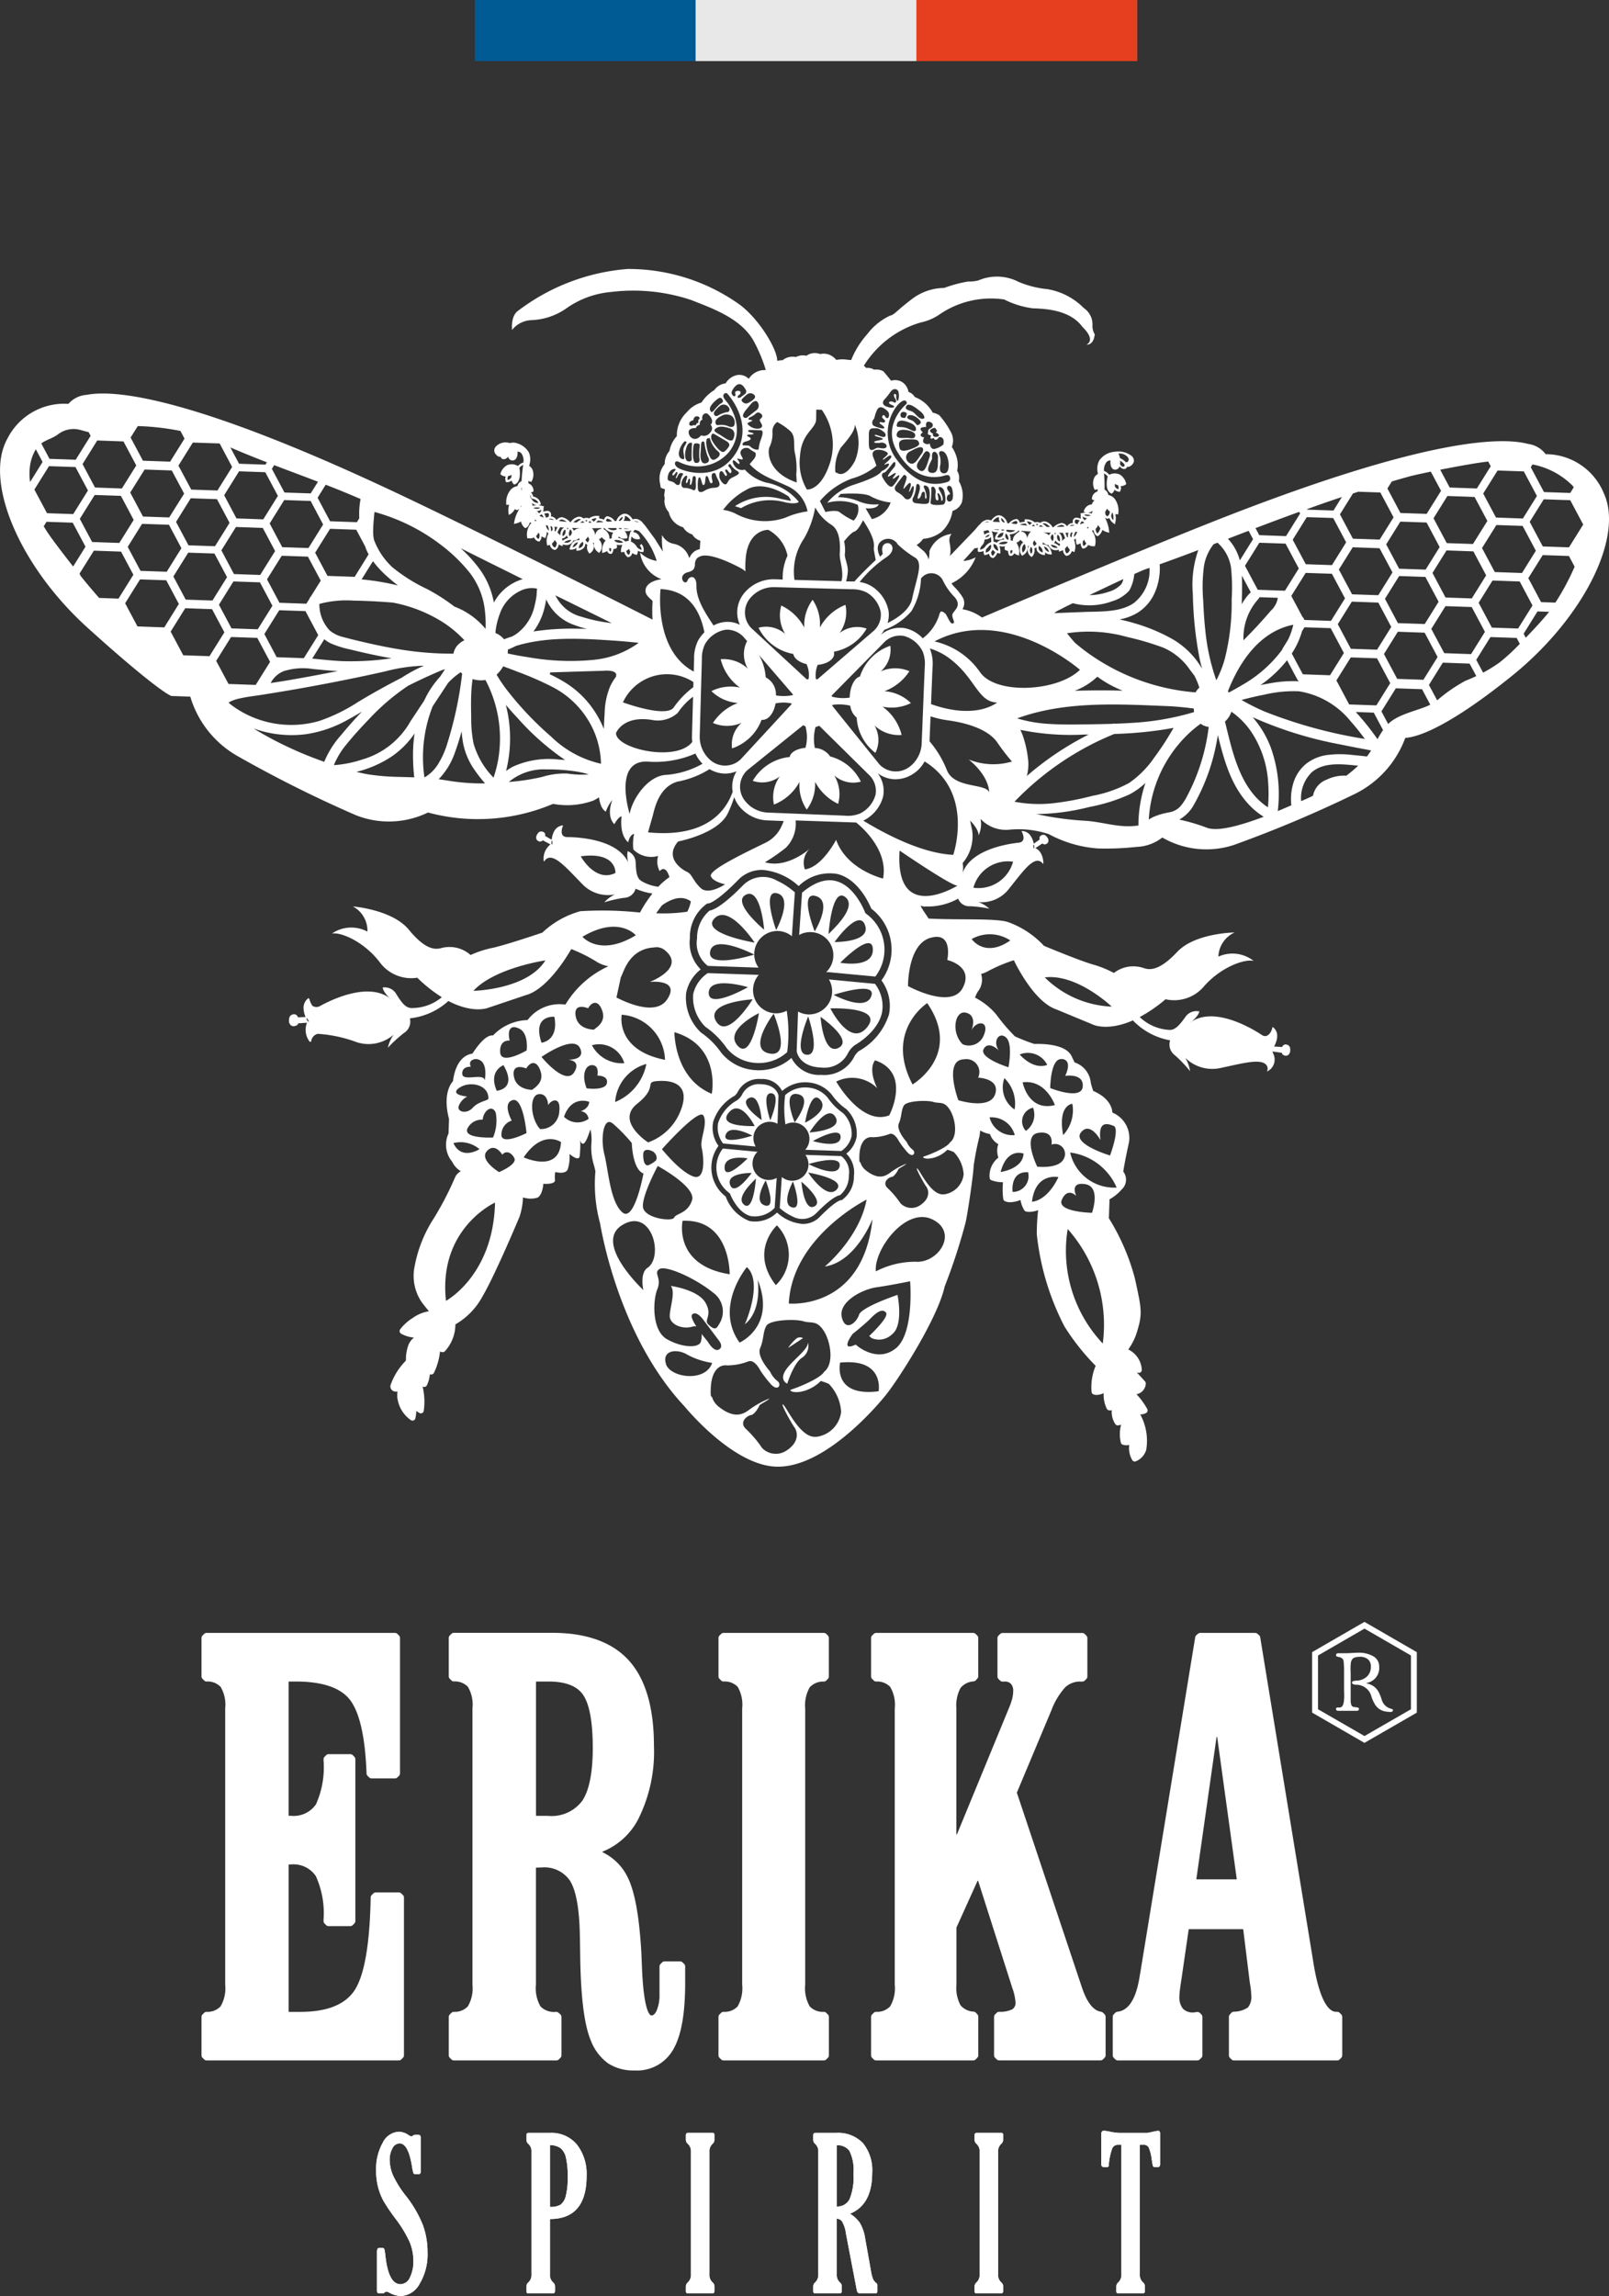
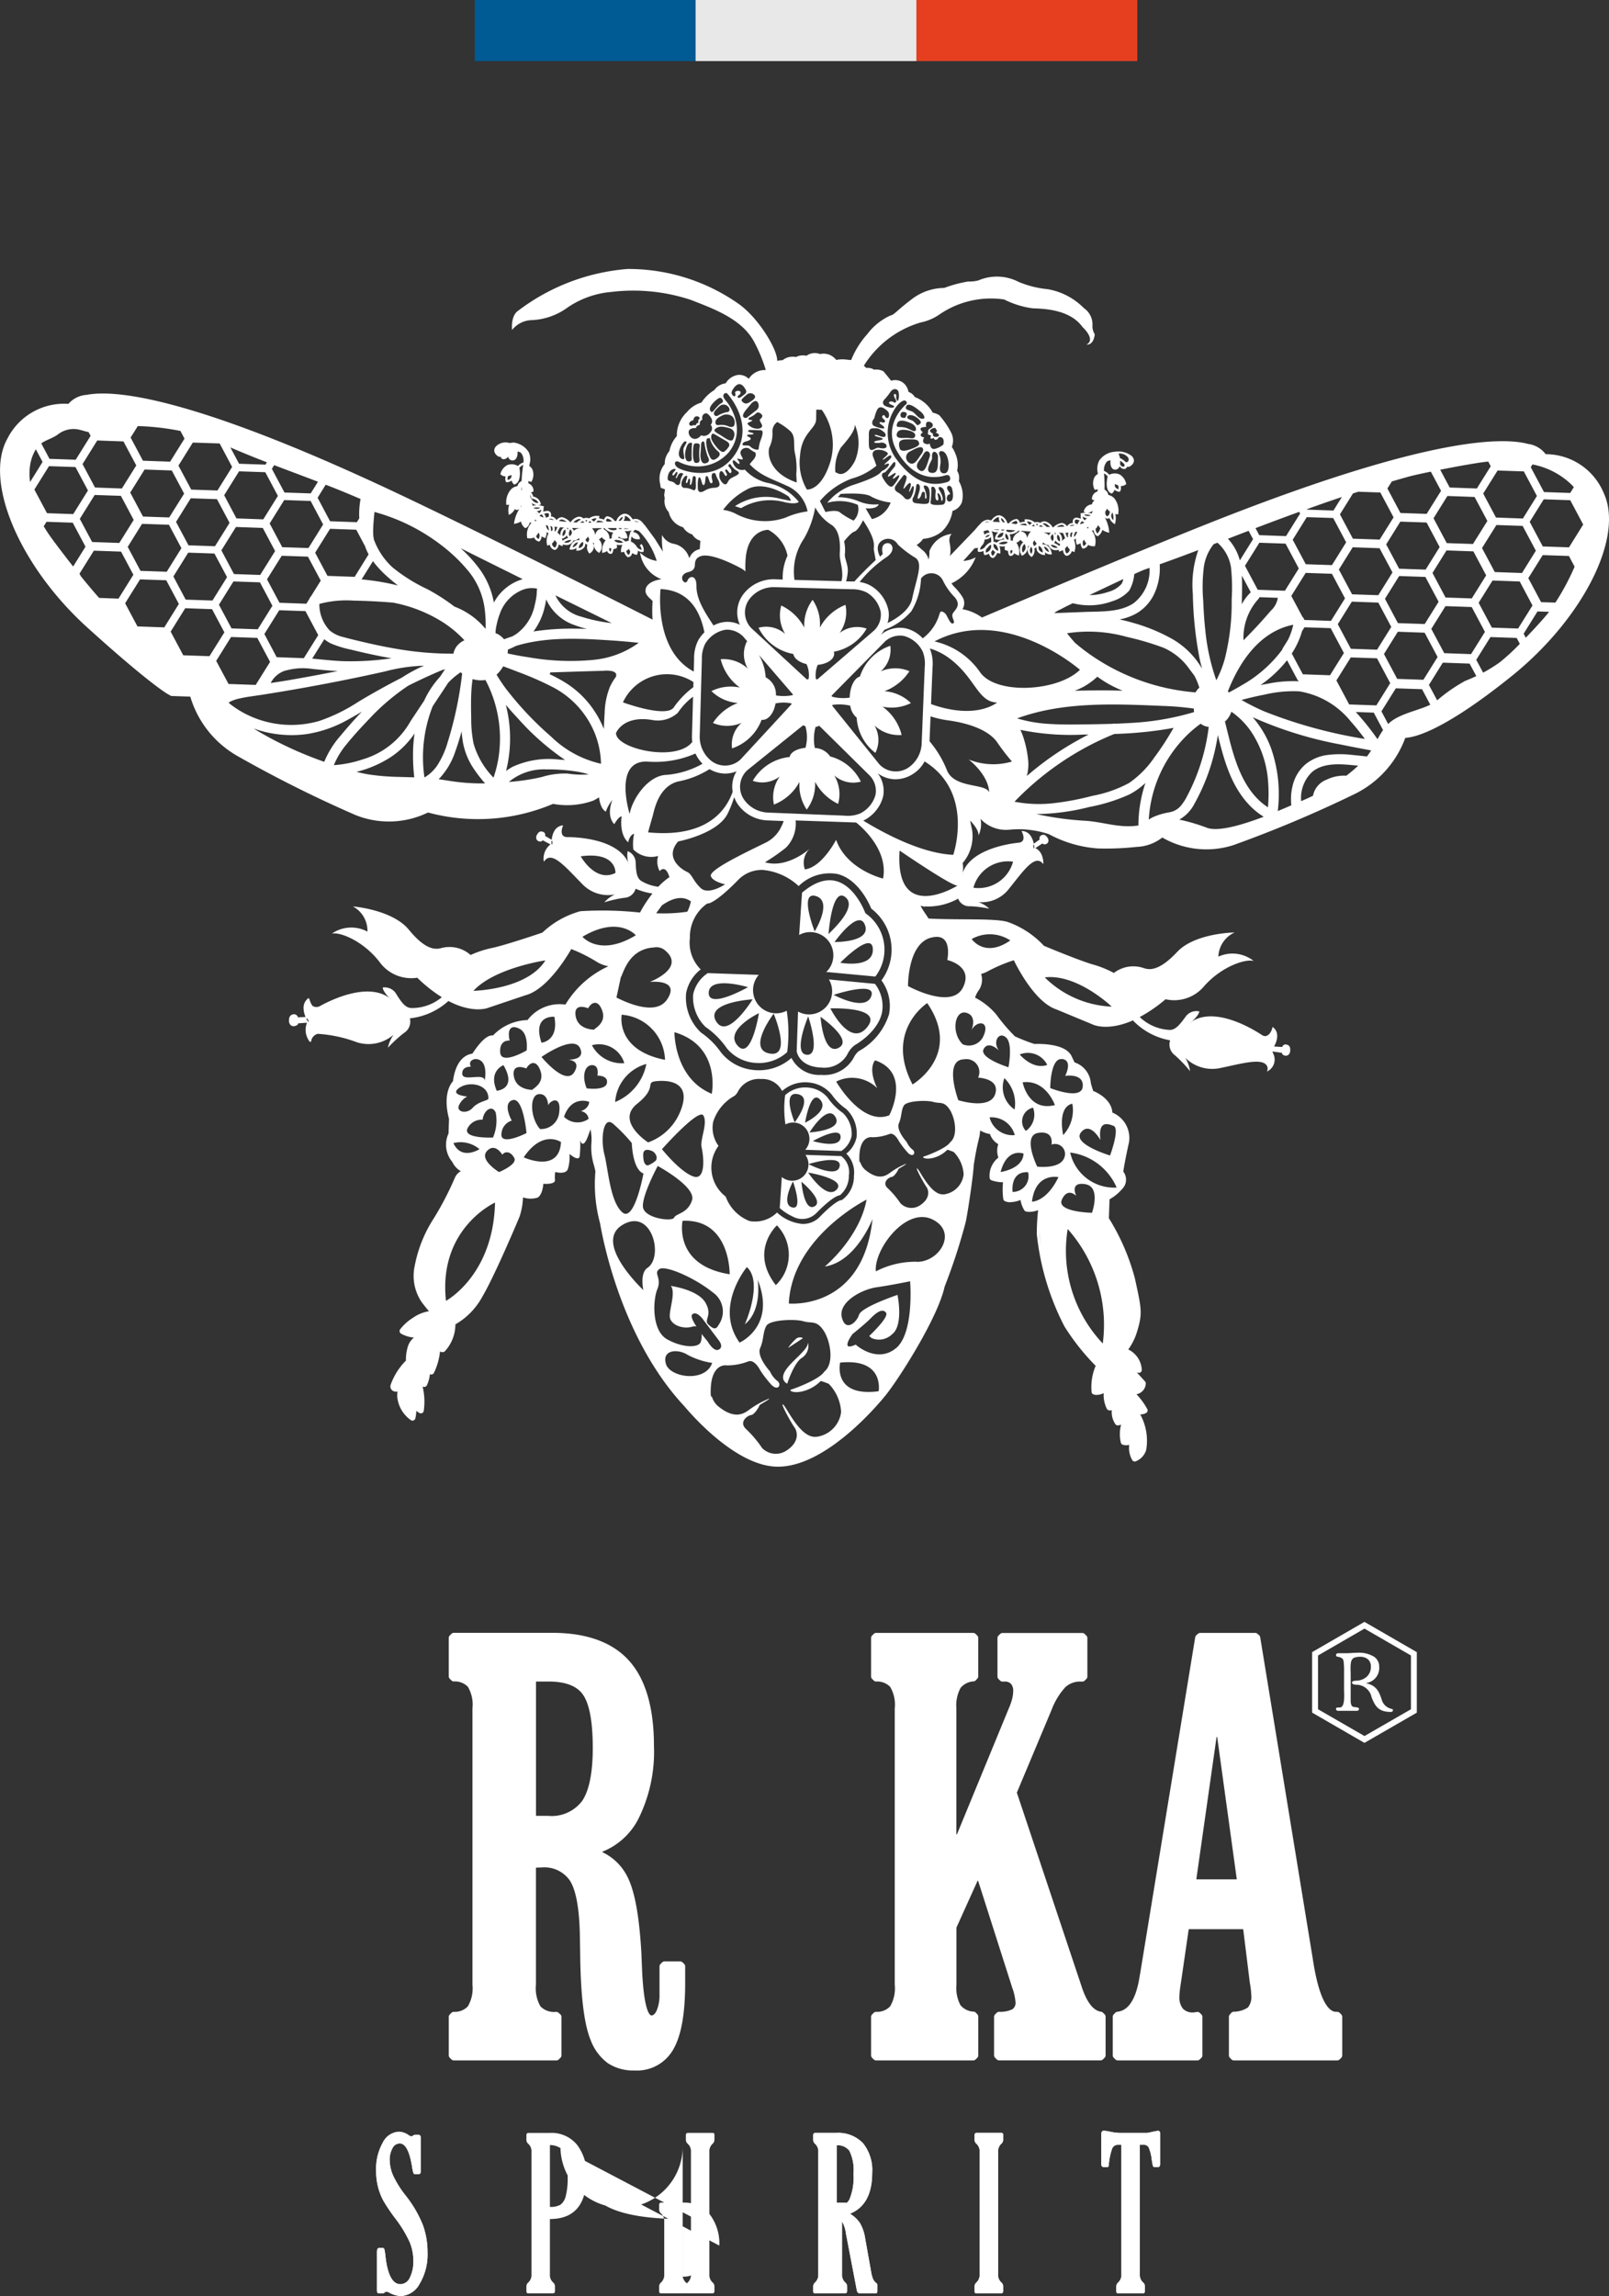
<svg xmlns="http://www.w3.org/2000/svg" width="167.686" height="239.191" viewBox="0 0 167.686 239.191">
  <rect x="0" y="0" width="167.686" height="239.191" fill="#333333" stroke="none" />
  <g id="Groupe_12857" data-name="Groupe 12857" transform="translate(-916)">
    <g id="Groupe_12836" data-name="Groupe 12836">
      <g id="Groupe_1520" data-name="Groupe 1520" transform="translate(886.262 12.133)">
        <path id="Tracé_1421" data-name="Tracé 1421" d="M67.839,46.846a2.416,2.416,0,0,1-2.151,3.644,2.392,2.392,0,0,1-1.066-.3l-.141,4.137c.033.2.358,1.63,2.6,1.7A2.739,2.739,0,0,0,69.839,54.5a2.387,2.387,0,0,1,.729-.827c.241-.139,2.375-1.4,2.8-3.36a3.814,3.814,0,0,0-.726-3.009Zm-2.294,7.846c-1.529-.093.136-3.993.136-3.993S67.076,54.787,65.544,54.692Zm3.3-.719c-1.6.82-1.878-3.231-1.878-3.231S70.448,53.15,68.845,53.972Zm2.975-2.148c-1.773,2.189-3.828-1.964-3.828-1.964S73.6,49.633,71.82,51.824Zm.433-3.236c-.6,1.647-3.8-.088-3.924-.134C68.329,48.454,72.857,46.942,72.253,48.588Z" transform="translate(48.286 43.056)" fill="#fff" />
        <path id="Tracé_1422" data-name="Tracé 1422" d="M68.148,50.422a2.4,2.4,0,0,1-.762,1.682.365.365,0,0,1,.124-.019l.024,0,4.992.468a4.613,4.613,0,0,0-.965-6.548.373.373,0,0,1-.12-.165c-.01-.029-1.035-2.732-3.028-3.238-1.068-.275-2.254.139-3.527,1.214l-.3,4.407a2.36,2.36,0,0,1,1.238-.3A2.409,2.409,0,0,1,68.148,50.422Zm4.118-.7c.045,2.039-3.394,1.391-3.394,1.391S72.223,47.683,72.266,49.722ZM71.451,47.2c.643,1.814-3.176,1.754-3.176,1.754S70.808,45.387,71.451,47.2Zm-2.058-2.925c1.415,1.109-1.745,3.754-1.747,3.879C67.647,48.154,67.981,43.164,69.394,44.275ZM66.33,44.17c1.807.54-.124,3.678-.124,3.678S64.523,43.63,66.33,44.17Z" transform="translate(48.438 37.047)" fill="#fff" />
-         <path id="Tracé_1423" data-name="Tracé 1423" d="M61.265,51.637l5.286.179h0A2.414,2.414,0,0,1,68.589,48a2.384,2.384,0,0,1,1.436.545l.308-4.569a7.427,7.427,0,0,0-1.85-1.216,2.929,2.929,0,0,0-3.566.495c-2.072,2.108-3.045,2.552-3.465,2.617a3.7,3.7,0,0,0-1.31,2.894A3,3,0,0,0,61.265,51.637Zm7.248-7.557c1.685.476-.129,3.824-.129,3.824S66.828,43.607,68.513,44.08Zm-3.281.139c1.561-.779,1.9,3.642,1.9,3.642S63.671,45,65.232,44.219Zm-3.276,2.473c1.506-1.575,4.185,2.516,4.185,2.516S60.452,48.265,61.955,46.692Zm-.449,3.441c.356-1.874,4.593.323,4.593.323S61.152,52.007,61.506,50.133Z" transform="translate(42.242 36.855)" fill="#fff" />
-         <path id="Tracé_1424" data-name="Tracé 1424" d="M64.752,55.727a1.692,1.692,0,0,1,.538-1.19.272.272,0,0,1-.088.012h-.014l-3.532-.332a3.264,3.264,0,0,0,.683,4.631.259.259,0,0,1,.084.117c.007.019.734,1.929,2.141,2.289a2.833,2.833,0,0,0,2.495-.86l.21-3.116a1.694,1.694,0,0,1-2.516-1.551Zm-2.913.495c-.031-1.441,2.4-.982,2.4-.982S61.87,57.663,61.839,56.222ZM62.417,58c-.456-1.283,2.244-1.24,2.244-1.24S62.871,59.288,62.417,58Zm1.453,2.067c-1-.784,1.233-2.653,1.238-2.741C65.108,57.331,64.869,60.858,63.87,60.072Zm2.168.074c-1.279-.38.088-2.6.088-2.6S67.314,60.529,66.038,60.146Z" transform="translate(43.413 53.3)" fill="#fff" />
        <path id="Tracé_1425" data-name="Tracé 1425" d="M61.275,52.174a8.757,8.757,0,0,1,2.23,2.237A4.211,4.211,0,0,0,66.4,55.917,4.39,4.39,0,0,0,69.786,54.8a15.346,15.346,0,0,0-.048-4.314,2.371,2.371,0,0,1-1.188.272,2.418,2.418,0,0,1-1.716-4.017.24.24,0,0,1-.057.01L61.51,46.57a3.56,3.56,0,0,0-1.522,2.211A4.277,4.277,0,0,0,61.275,52.174Zm7.1-1.381s1.957,4.608-.433,4.151S68.38,50.793,68.38,50.793Zm-1.532-.053s-.793,5.014-2.23,3.382S66.849,50.74,66.849,50.74Zm-4.467.848c-1.176-2,3.809-2.287,3.809-2.287S63.558,53.587,62.382,51.589ZM65.7,48.035s-4.149,2.359-4.089.569S65.7,48.035,65.7,48.035Z" transform="translate(41.99 42.672)" fill="#fff" />
        <path id="Tracé_1426" data-name="Tracé 1426" d="M68.473,52.632a2.964,2.964,0,0,0-2.046-1.063,3.106,3.106,0,0,0-2.395.789,10.944,10.944,0,0,0,.033,3.052,1.7,1.7,0,0,1,2.053,2.648.27.27,0,0,1,.043-.007l3.723.127a2.509,2.509,0,0,0,1.075-1.563,3.013,3.013,0,0,0-.911-2.4A6.191,6.191,0,0,1,68.473,52.632Zm-3.446,2.559s-1.384-3.26.306-2.937S65.027,55.192,65.027,55.192Zm1.083.036s.562-3.546,1.577-2.39S66.11,55.227,66.11,55.227Zm3.159-.6c.832,1.412-2.7,1.618-2.7,1.618S68.438,53.215,69.269,54.628Zm-2.347,2.514s2.932-1.668,2.889-.4S66.922,57.142,66.922,57.142Z" transform="translate(47.532 49.596)" fill="#fff" />
        <path id="Tracé_1427" data-name="Tracé 1427" d="M70.155,54.62l-3.738-.127h0A1.7,1.7,0,0,1,63.958,56.8l-.217,3.231a5.271,5.271,0,0,0,1.31.863,2.074,2.074,0,0,0,2.521-.351c1.465-1.491,2.153-1.807,2.45-1.85a2.628,2.628,0,0,0,.925-2.048A2.122,2.122,0,0,0,70.155,54.62Zm-5.126,5.344c-1.19-.337.093-2.7.093-2.7S66.219,60.3,65.029,59.963Zm2.321-.1c-1.1.552-1.348-2.576-1.348-2.576S68.451,59.313,67.35,59.865Zm2.316-1.749c-1.063,1.114-2.959-1.778-2.959-1.778S70.731,57,69.665,58.116Zm.318-2.433c-.251,1.324-3.245-.229-3.245-.229S70.234,54.357,69.983,55.683Z" transform="translate(47.258 53.684)" fill="#fff" />
-         <path id="Tracé_1428" data-name="Tracé 1428" d="M65,57.909a1.747,1.747,0,0,1-.237-.927,1.7,1.7,0,0,1,1.757-1.649,1.673,1.673,0,0,1,.755.208l.1-2.925c-.024-.143-.253-1.152-1.835-1.2A1.931,1.931,0,0,0,63.584,52.5a1.73,1.73,0,0,1-.516.586,4.262,4.262,0,0,0-1.984,2.375,2.708,2.708,0,0,0,.514,2.129Zm1.623-5.549c1.083.067-.1,2.825-.1,2.825S65.537,52.293,66.619,52.36Zm-2.335.509c1.135-.578,1.331,2.285,1.331,2.285S63.152,53.45,64.284,52.869Zm-2.1,1.52c1.255-1.549,2.708,1.388,2.708,1.388S60.927,55.938,62.181,54.389Zm-.306,2.287c.428-1.164,2.689.062,2.775.1C64.65,56.772,61.448,57.84,61.876,56.676Z" transform="translate(43.493 49.398)" fill="#fff" />
        <path id="Tracé_1429" data-name="Tracé 1429" d="M65.887,64.257a1.5,1.5,0,0,0,.6-1.592c.043.758-1.642,1.857-2.33,2.906s.165,1.4.165,1.4S65.026,64.747,65.887,64.257Z" transform="translate(47.459 65.041)" fill="#fff" />
        <path id="Tracé_1430" data-name="Tracé 1430" d="M64.874,62.658a5.172,5.172,0,0,0-.77.894c.483-.306,1.071-.7,1.556-1.023A.643.643,0,0,0,64.874,62.658Z" transform="translate(47.762 64.74)" fill="#fff" />
        <path id="Tracé_1431" data-name="Tracé 1431" d="M196.88,39.245a6.553,6.553,0,0,0-6.056-4.063,2.743,2.743,0,0,0-1.833-1.068c-2.734-.729-10.348-.631-31.053,7.394-7.021,2.722-18.978,7.762-25.86,10.69a4.9,4.9,0,0,0-2.036-.868,1.183,1.183,0,0,0-.022-1.307,5.817,5.817,0,0,0-.746-.937,2.99,2.99,0,0,1-.375-.449,4.935,4.935,0,0,0,2.519-2.715,3.111,3.111,0,0,1-1.291.382l1.2-1.343.01.026.091-.01a1.525,1.525,0,0,0,.249-.05.643.643,0,0,0-.031.339l.014.072.072.017a.361.361,0,0,0,.076.01.9.9,0,0,0,.437-.112.837.837,0,0,0,.05.366l.038.084.088-.017a1.191,1.191,0,0,0,.4-.141.531.531,0,0,0,.117.3.449.449,0,0,0,.287.155l.041,0,.033-.022a1.016,1.016,0,0,0,.368-.511,1.222,1.222,0,0,0,.194.05l.131.019,0-.131a1.569,1.569,0,0,0-.1-.648,2.071,2.071,0,0,0,.323.043,1.112,1.112,0,0,0,.275-.024.512.512,0,0,0-.045.311l.012.045.041.026a.673.673,0,0,0,.3.1c.012.265.06.425.151.49a.154.154,0,0,0,.093.033h.019a.406.406,0,0,0,.373-.282,1.11,1.11,0,0,0,.37.2l.139.041.007-.143a1.672,1.672,0,0,0-.289-1.2.77.77,0,0,0,.421-.3,1.288,1.288,0,0,0,.294.26.99.99,0,0,0-.189,1.312l.065.1.1-.062a1,1,0,0,0,.507-.71.714.714,0,0,0-.007-.215l.086-.029.065-.031a.795.795,0,0,0,.17,1.116l.091.065.069-.088a.9.9,0,0,0,.2-.82l.01,0a.7.7,0,0,0,.22-.115.675.675,0,0,0,.081.416.978.978,0,0,0,.679.39l.122.014,0-.124a1.338,1.338,0,0,0,0-.17.849.849,0,0,0,.531.222.31.31,0,0,0,.067,0l.124-.014-.024-.122c-.2-.97-.875-.918-.956-.906a2.32,2.32,0,0,0,.048-.229.959.959,0,0,0,.277.22.622.622,0,0,0,.263.072c.012,0,.024,0,.036,0a.818.818,0,0,0,.358.437.8.8,0,0,0,.373.1,1.394,1.394,0,0,0,.356-.048l0,.036-.007.158.153-.041a1.438,1.438,0,0,0,.275-.122c.036.49.335.6.349.6l.026.01.029-.007a.666.666,0,0,0,.519-.5.765.765,0,0,0,.155.067l.122.041.026-.129a1.7,1.7,0,0,0-.086-1.152,1.224,1.224,0,0,0,.2-.134,1.706,1.706,0,0,0,.067.542l.036.108.11-.033a1.262,1.262,0,0,0,.292-.129.829.829,0,0,0,.17.523l.038.043.057,0a.674.674,0,0,0,.514-.387,1.052,1.052,0,0,0,.49.139,1.1,1.1,0,0,0,.136,0l.088-.012.01-.088a1.784,1.784,0,0,0-.315-1.494l-.045-.041a.724.724,0,0,0,.206-.026c.067.5.368.6.382.6l.05.017.045-.026a1.132,1.132,0,0,0,.433-.633,1.75,1.75,0,0,0,.557.258l.16.045-.014-.165a3.732,3.732,0,0,0-.447-1.439.472.472,0,0,0,.26.139l.022,0,.022,0a.516.516,0,0,0,.167-.079,1.261,1.261,0,0,0,.442.562l.139.1.038-.167a2.007,2.007,0,0,0,.007-.906,1.571,1.571,0,0,0,.184.029l.115.01.007-.117a2.055,2.055,0,0,0-.392-1.532,1.185,1.185,0,0,0-.645-.378.759.759,0,0,0-.394-.554,14.256,14.256,0,0,0-.048-1.573c0-.041,0-.079,0-.119a1.2,1.2,0,0,1,.375.318c-.069.277-.318,1.431.351,1.764l.057.026.055-.031a.711.711,0,0,0,.246-.373.846.846,0,0,0,.492.21l.067,0,.036-.055a.753.753,0,0,0,.057-.545.748.748,0,0,0,.514-.151l.057-.043-.014-.072a1.455,1.455,0,0,0-.66-.93,1.278,1.278,0,0,0-1.1.026,1.233,1.233,0,0,0-.54-.4,1.282,1.282,0,0,1,.294-.956.507.507,0,0,1,.387-.131c-.057.445.062.932.471.956a.481.481,0,0,0,.476-.37c.186.335.681.442.77.055.174.184,1.142-.437.5-1.1a2.25,2.25,0,0,0-1.735-.454,2.137,2.137,0,0,0-1.661.92,1.86,1.86,0,0,0-.16,1.259l.01.146a.92.92,0,0,0-.342.323,1.445,1.445,0,0,0-.026,1.228l.029.084.086,0a.7.7,0,0,0,.244-.067c-.007.081-.017.163-.029.249a.816.816,0,0,0-.576.748v.057l.048.033a.493.493,0,0,0,.232.081.727.727,0,0,0-.28.423.933.933,0,0,0-.836.683l-.017.088.079.038a.839.839,0,0,0,.858-.146l0,.01c-.033.093-.069.189-.105.287a1.866,1.866,0,0,0-1.03-.045l-.165.026.062.108a1.145,1.145,0,0,0,.012.447,2.876,2.876,0,0,0-.44-.115l-.014,0-.017,0a.4.4,0,0,0-.332.194.525.525,0,0,0-.036.368.711.711,0,0,0-.2.024.769.769,0,0,0-.413.32.737.737,0,0,0-.545-.349,1.578,1.578,0,0,0-.882.454h-.065a1.3,1.3,0,0,0-.755-.612.658.658,0,0,0-.535.146,1.749,1.749,0,0,0-.246-.081,1.014,1.014,0,0,0-.344.031,1.328,1.328,0,0,0-.93-.318h-.127l.012.127a.657.657,0,0,0,.026.122,1.837,1.837,0,0,0-.531.1c-.117-.356-.292-.382-.361-.38a1.183,1.183,0,0,0-.779.452l-.158-.022a1.132,1.132,0,0,0-.65-.772h0l0,0-.093-.036,0,.007c-.387-.091-.729.232-.951.523a.811.811,0,0,0-.459-.067,1.172,1.172,0,0,0-.71.48.644.644,0,0,0-.1.074l-.43.509c-.77.8-2.488,2.591-2.488,2.591l-.1.134a3.5,3.5,0,0,0-.033-1.391c-.12-.693.222-.932.222-.932a2.8,2.8,0,0,0-2.328,1.8,3.4,3.4,0,0,1-.084.877,1.817,1.817,0,0,0-.643-.994c-.163-.136-.375-.323-.607-.533a2.172,2.172,0,0,0,.676-.636,3.534,3.534,0,0,0,1.926-.738,3.7,3.7,0,0,0,1.138-2.168,1.529,1.529,0,0,0,.98-.908A2.956,2.956,0,0,0,129.673,38a1.968,1.968,0,0,0,.024-.323,1.305,1.305,0,0,0-.21-.762,2.855,2.855,0,0,0-.057-1.439,3.778,3.778,0,0,0-.495-1.049,1.817,1.817,0,0,0-.043-1.436,8.758,8.758,0,0,0-1.178-1.768l-.1-.115-.136-.069a2.068,2.068,0,0,0-.533-.182,3.574,3.574,0,0,0-1.871-1.63,1.172,1.172,0,0,0-.636-.521l-.017,0a1.572,1.572,0,0,0-.433-.853,1.364,1.364,0,0,0-.98-.39,1.458,1.458,0,0,0-.4.067c-.251-.323-.662-.817-.681-.839l-.12-.146-.174-.074a1.524,1.524,0,0,0-.8-.091,1.563,1.563,0,0,0-.189-.1,1.262,1.262,0,0,0-.626-.079c-.074-.076-.16-.155-.253-.234a10.434,10.434,0,0,1,5.9-4.5,5.411,5.411,0,0,0,1.907-.789,9.472,9.472,0,0,1,6.818-1.613,9.278,9.278,0,0,0,2.975.922c1.228.041,3.891.131,5.193,1.952,0,0,1.427,1.279.418,1.826,0,0,.712.127.856-1.066a1.687,1.687,0,0,1-.244-.86,2.056,2.056,0,0,0-.894-1.876,6.943,6.943,0,0,0-3.793-1.974,10.254,10.254,0,0,1-3.014-.76,4.911,4.911,0,0,0-4.2-.143,4.071,4.071,0,0,1-1.061.11,12.961,12.961,0,0,0-2.483.667,5.624,5.624,0,0,0-3.353,1.15c-1.647,1.243-1.833,1.647-2.28,1.733a6.285,6.285,0,0,0-2.387,1.931,9.133,9.133,0,0,0-1.68,2.7l-.053-.007-.349-.029a3.3,3.3,0,0,0-1.147.022,1.813,1.813,0,0,0-.631-.5,1.62,1.62,0,0,0-1.049-.112,1.593,1.593,0,0,0-.918-.06,1.425,1.425,0,0,0-.511.239,1.618,1.618,0,0,0-1.1.131,1.663,1.663,0,0,0-1.386.332,2.21,2.21,0,0,0-.566.074c.069-1.128-1.933-4.5-4.067-5.979a19.978,19.978,0,0,0-11.526-3.6,21.676,21.676,0,0,0-11.457,4.392s-.7.421-.578,1.962a2.7,2.7,0,0,1,2.015-1.025A6.8,6.8,0,0,0,88.891,19.9a9.523,9.523,0,0,1,4.565-1.62,19.074,19.074,0,0,1,8.274.827c2.292.9,5.329,1.96,6.613,4.392a16.1,16.1,0,0,1,1.195,2.885l-.022.033a1.98,1.98,0,0,0-1.745.913,1.41,1.41,0,0,0-1.092-.409,1.789,1.789,0,0,0-1.314.882,1.664,1.664,0,0,0-1.181.7,4.275,4.275,0,0,0-1.345,1.3,3.094,3.094,0,0,0-1.515,1,3.317,3.317,0,0,0-1.049,2.5,3.167,3.167,0,0,0-.77,1.551,1.986,1.986,0,0,0-.49,1.357,2.352,2.352,0,0,0-.488,2.027l.072.442.418.155.024.01-.084.617.057.311a1.647,1.647,0,0,0,.416,1.434,2.092,2.092,0,0,0,1.5,1.587,1.66,1.66,0,0,0,.956.75,1.451,1.451,0,0,0,.841.655l-.062.879a1.386,1.386,0,0,0-.808.468,1.728,1.728,0,0,0-.284.478,2.1,2.1,0,0,0-1.561-1.494,1.7,1.7,0,0,1-1.276-.932,7.978,7.978,0,0,0,.086,1.737l-.836-1.334-1.066-1.451a.516.516,0,0,0-.1-.081,1.169,1.169,0,0,0-.676-.528.808.808,0,0,0-.461.036c-.2-.306-.521-.652-.913-.586l0-.01-.1.031,0,0h0a1.131,1.131,0,0,0-.7.727l-.158.01a1.2,1.2,0,0,0-.748-.5c-.067-.007-.244.007-.387.354a1.865,1.865,0,0,0-.521-.134.677.677,0,0,0,.033-.119l.022-.127-.127-.007a1.321,1.321,0,0,0-.949.253,1.028,1.028,0,0,0-.342-.055,1.924,1.924,0,0,0-.251.065.647.647,0,0,0-.523-.182,1.3,1.3,0,0,0-.8.557l-.065,0a1.592,1.592,0,0,0-.848-.511.746.746,0,0,0-.569.311.784.784,0,0,0-.39-.349.7.7,0,0,0-.2-.033.535.535,0,0,0-.01-.37.4.4,0,0,0-.32-.217l-.017,0-.014,0a2.6,2.6,0,0,0-.447.084,1.089,1.089,0,0,0,.043-.445l.069-.1-.163-.038a1.859,1.859,0,0,0-1.03-.026c-.031-.1-.06-.2-.086-.292l0-.01a.837.837,0,0,0,.846.2l.081-.033-.01-.088a.937.937,0,0,0-.786-.738.75.75,0,0,0-.251-.442.449.449,0,0,0,.234-.065l.05-.031,0-.057a.815.815,0,0,0-.523-.784c0-.086-.01-.17-.012-.251a.741.741,0,0,0,.237.084l.088.01.033-.079a1.449,1.449,0,0,0,.057-1.231.91.91,0,0,0-.32-.342l.022-.146A1.859,1.859,0,0,0,84.857,35a2.145,2.145,0,0,0-1.6-1.03l-.418.048A1.41,1.41,0,0,0,81.5,34.3c-.688.624.237,1.307.423,1.138.062.392.564.318.772,0a.481.481,0,0,0,.449.4c.409.007.564-.473.533-.92a.5.5,0,0,1,.38.158,1.291,1.291,0,0,1,.229.973,1.231,1.231,0,0,0-.569.363,1.278,1.278,0,0,0-1.095-.1,1.437,1.437,0,0,0-.719.884l-.019.069.055.048a.759.759,0,0,0,.5.186.744.744,0,0,0,.021.545l.031.057h.067a.853.853,0,0,0,.507-.174.693.693,0,0,0,.22.387l.053.036.06-.024c.688-.284.521-1.453.471-1.735a1.18,1.18,0,0,1,.394-.292c0,.041-.007.076-.012.119a14.536,14.536,0,0,0-.155,1.565.753.753,0,0,0-.43.526,1.188,1.188,0,0,0-.669.335,2.041,2.041,0,0,0-.5,1.5v.117l.117,0a1.25,1.25,0,0,0,.184-.017,2,2,0,0,0-.055.906l.026.167.146-.086a1.258,1.258,0,0,0,.478-.531.557.557,0,0,0,.163.088l.021.007.022,0a.447.447,0,0,0,.268-.119,3.817,3.817,0,0,0-.542,1.405l-.026.165.162-.036a1.791,1.791,0,0,0,.576-.217,1.1,1.1,0,0,0,.387.657l.043.031.05-.012c.014,0,.323-.084.425-.578a.6.6,0,0,0,.2.038c-.017.014-.033.024-.05.038a1.792,1.792,0,0,0-.416,1.47l0,.088.088.019a1.266,1.266,0,0,0,.134.012,1.04,1.04,0,0,0,.5-.1.671.671,0,0,0,.485.421l.055.007.043-.038a.8.8,0,0,0,.2-.511,1.322,1.322,0,0,0,.284.148l.108.043.041-.105a1.651,1.651,0,0,0,.105-.538,1.327,1.327,0,0,0,.186.146,1.691,1.691,0,0,0-.163,1.145l.014.129.127-.031a.709.709,0,0,0,.158-.057.663.663,0,0,0,.483.538l.029.007.029-.007c.014,0,.32-.088.387-.574a1.335,1.335,0,0,0,.265.139l.151.053,0-.16c0-.012,0-.024,0-.036a1.243,1.243,0,0,0,.351.072.773.773,0,0,0,.765-.485l.038.007a.625.625,0,0,0,.268-.055.922.922,0,0,0,.289-.2c.007.074.017.151.031.229-.086-.017-.748-.11-1.013.839l-.031.119.122.026a.413.413,0,0,0,.067,0,.817.817,0,0,0,.542-.186c0,.055-.01.112-.012.172l0,.122.124,0a.975.975,0,0,0,.7-.344.669.669,0,0,0,.108-.409.734.734,0,0,0,.213.131l.01,0a.9.9,0,0,0,.143.832l.062.093.1-.06a.854.854,0,0,0,.356-.521.844.844,0,0,0-.11-.578l.062.033.084.036a.684.684,0,0,0-.024.213,1.009,1.009,0,0,0,.459.741l.091.072.072-.093a.991.991,0,0,0-.1-1.322,1.264,1.264,0,0,0,.308-.239.787.787,0,0,0,.4.33,1.666,1.666,0,0,0-.37,1.176v.143l.141-.031a1.092,1.092,0,0,0,.382-.174.405.405,0,0,0,.354.306l.017,0a.172.172,0,0,0,.1-.029c.1-.057.153-.213.184-.478a.635.635,0,0,0,.3-.076l.043-.022.014-.045a.478.478,0,0,0-.024-.311,1.357,1.357,0,0,0,.275.041,1.94,1.94,0,0,0,.323-.022,1.594,1.594,0,0,0-.146.64l0,.131.129-.012a1.129,1.129,0,0,0,.2-.036,1.032,1.032,0,0,0,.332.535l.031.024h.041a.443.443,0,0,0,.3-.136.564.564,0,0,0,.136-.289,1.233,1.233,0,0,0,.39.17l.088.022.043-.081a.85.85,0,0,0,.076-.361.891.891,0,0,0,.428.141.238.238,0,0,0,.076,0l.072-.012.019-.072a.925.925,0,0,0-.225-.755l-.174.153a.78.78,0,0,1,.189.456.878.878,0,0,1-.466-.263,1.359,1.359,0,0,0-.648-.6,2.779,2.779,0,0,1,.067-.535.669.669,0,0,0,.1.117.767.767,0,0,0,.5.179,1.2,1.2,0,0,0,.16,0l.12-.012-.014-.117a.772.772,0,0,0-.7-.614,1.2,1.2,0,0,1,.179-.241,2.607,2.607,0,0,1,.437.143A7.592,7.592,0,0,1,98.178,46.3a3.183,3.183,0,0,1-1.737-.87,3.5,3.5,0,0,0,2.239,2.779,3.6,3.6,0,0,0-.6.127c-.705.225-.949.566-1.03.813a.8.8,0,0,0,.129.741,2.31,2.31,0,0,0,.358.38c.2.179.22.217.208.287a13.928,13.928,0,0,0,0,1.843l-.007.01C92.155,49.578,77.563,42.23,69.526,38.5,49.239,29.079,41.584,28.462,38.783,29a2.773,2.773,0,0,0-1.917.942A6.615,6.615,0,0,0,30.5,33.581c-2.464,4.452,1.281,13.273,8.348,19.666,6.328,5.724,8.231,6.847,8.424,6.957l.306.167,1.991.069a10.592,10.592,0,0,0,4.923,6.19,128.942,128.942,0,0,0,12.322,6.156,9.323,9.323,0,0,0,7.528-.275,20.046,20.046,0,0,0,13.032-.9,8.008,8.008,0,0,0,4.2-.342,4.378,4.378,0,0,0,.588-.342c.053.406.22,1.231.715,1.491a4.028,4.028,0,0,1,.686-1.224s-.7,1.589.194,2.533c0,0,.435-.791.767-.813,0,0-.3,1.864.686,2.7,0,0,.112-.746.614-.887a5.066,5.066,0,0,0-.081,1.635,2.631,2.631,0,0,0,2.586.674,2.077,2.077,0,0,0,.16,1.582s.593-.779,1.016.626h0a6.747,6.747,0,0,0-1.159,1,4.451,4.451,0,0,1-1.759-.593c-.48-.294-.559-.906-.6-1.888a1.3,1.3,0,0,0-.834-1.226,2.7,2.7,0,0,0,.12,1.377l-.033-.048-.014-.115c-1.123-2.509-5.379-2.677-6.355-2.679-.853,0-.569-.906-.485-1.13l.026,0-.012-.093a1.159,1.159,0,0,0-.927.65,2.344,2.344,0,0,0-.237.851l-.691-.4a.339.339,0,0,0-.172-.411c-.287-.122-.485-.043-.66.265l-.014.026a.533.533,0,0,0-.06.442.393.393,0,0,0,.246.234.351.351,0,0,0,.418-.1l.805.43a1.866,1.866,0,0,0-.7,1.757l.093-.012,0-.05c.781-1.03,2.177.664,3.869,2.38a3.712,3.712,0,0,0,3.451,1.133,3.449,3.449,0,0,0-1.1.822,13.191,13.191,0,0,1,2.048-.466,1.285,1.285,0,0,0,1.209-.951,6.6,6.6,0,0,0,1.759.5,12.915,12.915,0,0,0-1.3,1.984,36.8,36.8,0,0,0-6.218-.139,9.366,9.366,0,0,0-3.955,2.227S82.823,86.2,81.129,86.6a10.617,10.617,0,0,0-2.347.755,3.307,3.307,0,0,0-3.095-.71c-.6.151-1.613.184-3.336-1.921s-5.838-2.43-5.838-2.43a2.87,2.87,0,0,1,1.518,2.624,3.558,3.558,0,0,0-3.707.208c.832-.191,3.238.736,4.949,2.928a4.076,4.076,0,0,0,3.95,1.668,15.318,15.318,0,0,0,2.56,2.031,4.843,4.843,0,0,1-3.174,1.126c-.6-.014-1-.545-1.561-1.436a1.391,1.391,0,0,0-1.427-.7c.048.5.839,1.221.839,1.221l-.057-.029-.074-.1c-2.332-1.711-6.288.3-7.289.865h0a.779.779,0,0,1-.724-.038A1.739,1.739,0,0,1,62,91.986l-.045-.069v0l-.06-.081a1.25,1.25,0,0,0-.521,1.1,2.49,2.49,0,0,0,.21.879l-.8.029a.417.417,0,0,0-.409-.32h-.012c-.351.043-.509.239-.509.672a.611.611,0,0,0,.191.476.468.468,0,0,0,.275.1l.11-.01c.244-.041.394-.182.38-.287l.922-.067a2.012,2.012,0,0,0,.287,1.986h0l.141,0a.92.92,0,0,1,.691-.827,14.1,14.1,0,0,1,4.084.879,3.986,3.986,0,0,0,3.819-.786,3.741,3.741,0,0,0-.59,1.355,14.07,14.07,0,0,1,1.663-1.529,1.388,1.388,0,0,0,.626-1.532,7.09,7.09,0,0,0,4.015-1.807c2.557,1.336,4.094.727,4.094.727L84.5,91.548c2.483-.643,4.772-4.813,4.772-4.813A16.116,16.116,0,0,1,92,88.109a3.665,3.665,0,0,0,1.142.421,10.111,10.111,0,0,0-4.476,3.989c-.11-.014-.251-.029-.421-.036a4.18,4.18,0,0,0-3.527,1.649,5.166,5.166,0,0,0-3.594,1.6l-.065,0c-.55-.019-1.236.6-2.091,1.9-.473.055-1.706.435-2.022,2.87-.287.318-1.063,1.455-.413,3.926l-.05,1.52a2.775,2.775,0,0,0,.387,2.954,2.239,2.239,0,0,0,.894.977,1.428,1.428,0,0,0-.545.526c-.024.05-.067.146-.127.275a32.126,32.126,0,0,1-2.168,4.146,13.75,13.75,0,0,0-1.962,4.9,4.86,4.86,0,0,0,.719,3.785c.239.323.523.674.76.956a3.955,3.955,0,0,0-1.651.674,4.945,4.945,0,0,0-1.357,1.221.316.316,0,0,0-.043.237.323.323,0,0,0,.139.2,3.416,3.416,0,0,0,1.348.413,1.9,1.9,0,0,0-.593.817,4.476,4.476,0,0,0-.241,1.58,6.768,6.768,0,0,0-1.6,2.545.553.553,0,0,0,.084.466.571.571,0,0,0,.468.22.836.836,0,0,0,.17-.01,2.77,2.77,0,0,0-.021.6,3.351,3.351,0,0,0,1.391,2.364.3.3,0,0,0,.182.067.267.267,0,0,0,.105-.014.31.31,0,0,0,.2-.208,3.582,3.582,0,0,0,.1-.793,2.666,2.666,0,0,0,.32.217.312.312,0,0,0,.143.043.331.331,0,0,0,.127-.024.31.31,0,0,0,.182-.2,6.687,6.687,0,0,0-.115-2.581.3.3,0,0,0,.16.053.389.389,0,0,0,.074-.007.313.313,0,0,0,.208-.155,3.351,3.351,0,0,0,.318-1.166h0a.314.314,0,0,0,.413-.124,6.554,6.554,0,0,0,.643-2.239.716.716,0,0,0,.275.067h0a.306.306,0,0,0,.227-.088,4.164,4.164,0,0,0,1.1-2.806,7.409,7.409,0,0,0,2.81-2.887c1.322-2.239,3.778-8.094,3.881-8.343l.007-.019a7.355,7.355,0,0,0,.349-1.981,2.505,2.505,0,0,0,1.5.031c.554-.275.619-1.448.619-1.448s1.257.108,1.214-.39a3.447,3.447,0,0,1,.024-.839s1.056.306,1.31-.28a4.284,4.284,0,0,0,.179-1.6s.97.858,1.063.222a11.525,11.525,0,0,0,.055-1.647s.256,1.054.813-.435c.091-.244.177-.478.253-.7a4.8,4.8,0,0,1,.1,1.412,6.273,6.273,0,0,0,.272,2.352c.055.213.136.531.143.614a15.482,15.482,0,0,0,.49,5.42c.27,1.6,2.239,12.064,8.8,19.066.672.805,5.267,6.127,9.545,6.273,5.164.174,10.807-6.68,11.433-7.461,1.362-1.7,5.4-7.992,6.13-11.3a60.735,60.735,0,0,0,2.184-6.682c.217-.93.81-4.971.841-5.9a30.033,30.033,0,0,1,.6-3.057l.033-.2c.014-.127.029-.27.045-.421a2.94,2.94,0,0,0,1.02.37,1.9,1.9,0,0,0,.867,1.056,2.108,2.108,0,0,0,.012,1.4,2.39,2.39,0,0,0-.913,2.127.307.307,0,0,0,.2.239,3.6,3.6,0,0,0,1.083.2l.112,0a7.256,7.256,0,0,0,.024,1.733.305.305,0,0,0,.167.234,1.179,1.179,0,0,0,.495.115,3.125,3.125,0,0,0,1.135-.234,2.949,2.949,0,0,0,.394,1.066.307.307,0,0,0,.2.141,1.61,1.61,0,0,0,.268.031,2.693,2.693,0,0,0,.975-.179,22.418,22.418,0,0,0-.139,2.493,26.967,26.967,0,0,0,2.885,9.626,24.014,24.014,0,0,0,3.25,4.1,5.636,5.636,0,0,0-.425,2.712.312.312,0,0,0,.21.27,1.054,1.054,0,0,0,.28.048,1.745,1.745,0,0,0,.77-.186,3.305,3.305,0,0,0,.327,1.627.311.311,0,0,0,.141.136.412.412,0,0,0,.17.041.661.661,0,0,0,.206-.031,2.287,2.287,0,0,0,.375,1.46.3.3,0,0,0,.239.127l.007,0a1.253,1.253,0,0,0,.351-.072,3.77,3.77,0,0,0-.024,1.878.312.312,0,0,0,.213.213,1.217,1.217,0,0,0,.306.048,1.422,1.422,0,0,0,.354-.033,2.511,2.511,0,0,0,.311,1.58.3.3,0,0,0,.253.148.235.235,0,0,0,.081-.007,1.829,1.829,0,0,0,1.118-1.19l.01-.038a5.707,5.707,0,0,0-.629-3.673,1.186,1.186,0,0,0,.624-.151.308.308,0,0,0,.117-.394,7.527,7.527,0,0,0-1.13-1.553,1.181,1.181,0,0,0,.968-1.106.31.31,0,0,0-.079-.232l-.86-.942.131.038a.27.27,0,0,0,.076.012.3.3,0,0,0,.184-.053.308.308,0,0,0,.134-.229,2.488,2.488,0,0,0-1.412-2.153,6.187,6.187,0,0,0,.97-2.036c.516-1.7.382-2.323-.186-4.945l-.091-.413a22.891,22.891,0,0,0-2.712-6.278l.069-1.969a4.859,4.859,0,0,0,1.279-1.04,1.379,1.379,0,0,0,.151-1.852c.055-.361.232-1.42.588-3a2.851,2.851,0,0,0-1.721-3.143c-.1-1.365-1.525-2.062-2-2.256-.086-.258-.22-.681-.251-.853a2.475,2.475,0,0,0-1.692-2.12l-.275-.576c-.43-1.035-1.988-1.3-3.221-1.345-.327-.012-.578,0-.691,0a18.494,18.494,0,0,1-2.043-.8l-.129-.139a19.032,19.032,0,0,1-1.8-2.129,7.15,7.15,0,0,0-2.211-1.759,2.681,2.681,0,0,1,.433-.829,2,2,0,0,0,.2-1.637,3.463,3.463,0,0,0,.6-.227A16.147,16.147,0,0,1,135.4,87.9s2,4.316,4.435,5.126l3.836,1.589s1.491.715,4.134-.447a7.1,7.1,0,0,0,3.883,2.077,1.388,1.388,0,0,0,.519,1.573,13.914,13.914,0,0,1,1.556,1.637,3.691,3.691,0,0,0-.5-1.391,4,4,0,0,0,3.757,1.044c2.1-.44,4.005-.98,4.641-.354a.612.612,0,0,1,.108.743,1.368,1.368,0,0,0,.652-1.886,1.07,1.07,0,0,0-.081-.208l.982.141a.388.388,0,0,0,.311.289.431.431,0,0,0,.358-.062.571.571,0,0,0,.208-.435l0-.029c.026-.382-.1-.571-.433-.631a.362.362,0,0,0-.4.265l-.848-.057s.834-1.348-.158-2.036c0,0-.136.848-.738.961a.716.716,0,0,1-.406-.141c-.875-.581-4.78-2.968-7.265-1.391l-.081.093-.057.021s.836-.66.918-1.159a1.391,1.391,0,0,0-1.47.6c-.619.851-1.054,1.353-1.656,1.326a4.841,4.841,0,0,1-3.088-1.338,15.393,15.393,0,0,0,2.691-1.854,4.068,4.068,0,0,0,4.053-1.4c1.859-2.07,4.321-2.83,5.138-2.586a3.56,3.56,0,0,0-3.685-.456,2.873,2.873,0,0,1,1.694-2.516s-4.127.043-5.991,2.029-2.865,1.881-3.458,1.69a3.314,3.314,0,0,0-3.135.5,10.719,10.719,0,0,0-2.292-.913c-1.661-.514-5-1.919-5-1.919a9.4,9.4,0,0,0-3.8-2.49c-1.345-.394-5.107-.179-8.219-.347-.177-.277-.358-.547-.542-.81-.088-.153-.189-.325-.3-.509.1.017.206.033.306.043l.031.043a1.627,1.627,0,0,0,.177-.026,6.466,6.466,0,0,0,3.41-.817,1.226,1.226,0,0,0,1.245.793,12.509,12.509,0,0,1,2,.253,3.305,3.305,0,0,0-1.13-.683,3.579,3.579,0,0,0,3.2-1.412c1.455-1.8,2.631-3.556,3.475-2.646v.048l.091,0c0-.012.038-1.219-.834-1.613l.729-.488a.339.339,0,0,0,.411.05.386.386,0,0,0,.213-.246.517.517,0,0,0-.1-.418l-.017-.024c-.2-.277-.392-.335-.655-.189a.326.326,0,0,0-.127.409l-.621.445a2.289,2.289,0,0,0-.308-.791,1.11,1.11,0,0,0-.949-.533v.091h.024c.1.21.459,1.047-.356,1.13-.934.093-4.988.66-5.826,3.167l0,.112-.029.048a3.007,3.007,0,0,0,.033-1.212,4.3,4.3,0,0,0,.994-3.372l-.217-1.044s.915.872.877,1.539a2.751,2.751,0,0,0,.208-1.725,3.613,3.613,0,0,0,3.047,1.126,9.976,9.976,0,0,1,4.079.471,12.612,12.612,0,0,0,5.088,1.486,29.147,29.147,0,0,0,4.041-.16,4.619,4.619,0,0,0,2.689-.977,9.183,9.183,0,0,0,7.43.784,127.31,127.31,0,0,0,12.6-5.308,10.565,10.565,0,0,0,5.289-5.843c.2-.1,2.767.251,11.091-6.45C194.676,52.353,199.014,43.852,196.88,39.245Zm-57.807,6.132a.752.752,0,0,1-.526-.571C138.7,44.832,138.943,44.945,139.072,45.377Zm6.472-3.836a1.106,1.106,0,0,0,.081-.265l.074.033a1.747,1.747,0,0,1,.065.738A.6.6,0,0,1,145.544,41.541Zm-.612-.394a1.749,1.749,0,0,0,.179-.289,1.046,1.046,0,0,0,.3.3c-.014.124-.065.413-.28.49C145.068,41.627,144.891,41.539,144.932,41.147Zm1.338-2.72a.844.844,0,0,1,.029.4.481.481,0,0,1-.368-.287l-.01,0a1.672,1.672,0,0,0,0-.265A1.514,1.514,0,0,0,146.27,38.427Zm.624-1.981c-.158.136-.366-.069-.435-.244a1.653,1.653,0,0,0,.021-.194h0l-.01-.148S147.128,36.246,146.894,36.446Zm.471-.691a.254.254,0,0,1-.311.258,1.313,1.313,0,0,0-.4-.32.57.57,0,0,0-.2-.1,1.2,1.2,0,0,0-.155-.461C146.791,35.02,147.4,35.438,147.365,35.756Zm-3.186,6.8a1.286,1.286,0,0,0,.232.325,1.06,1.06,0,0,1-.3.562.629.629,0,0,1-.191-.485A.988.988,0,0,0,144.179,42.555ZM138.41,45.42a.653.653,0,0,1-.378-.253.529.529,0,0,1-.022-.433A.725.725,0,0,1,138.41,45.42Zm1.066-.554a.559.559,0,0,1-.227-.253,1.215,1.215,0,0,1,.729.3A.694.694,0,0,1,139.476,44.866Zm1.749.246a.479.479,0,0,1-.318.409c-.055-.036-.186-.16-.17-.526a1.272,1.272,0,0,0,.237-.263L141,44.8a.863.863,0,0,0,.234.313Zm.2-1.274a.555.555,0,0,0-.139-.062.5.5,0,0,1,.086-.433c.053,0,.105-.01.158-.017A1.272,1.272,0,0,0,141.424,43.838Zm.232-.036a.99.99,0,0,1,.158-.519c.06-.01.117-.026.174-.041A.853.853,0,0,1,141.656,43.8Zm1,.951a.676.676,0,0,1-.05-.523,1.334,1.334,0,0,0,.119-.153.927.927,0,0,0,.217.382A.535.535,0,0,1,142.657,44.753Zm.363-1.876.017-.055a1.371,1.371,0,0,0,.127-.076c0,.055,0,.112.01.17C143.116,42.9,143.066,42.887,143.02,42.877Zm.392-1.324a.653.653,0,0,1-.7-.062A1.42,1.42,0,0,1,143.412,41.553Zm-.354.3a.886.886,0,0,0-.27.213l-.036-.029a.431.431,0,0,1-.172-.363A.794.794,0,0,0,143.058,41.854Zm-.566.311a.772.772,0,0,1,.134.067l.012.01h0a.478.478,0,0,1,.1.086,3.309,3.309,0,0,1-.452.155A1,1,0,0,1,142.492,42.165Zm-.719-.1c.01-.014.033-.06.141-.074a2.9,2.9,0,0,1,.347.088,1.269,1.269,0,0,0-.227.413,1.237,1.237,0,0,0-.241-.117A.437.437,0,0,1,141.773,42.065Zm-.373.5a.524.524,0,0,1,.339.038c-.165.029-.342.053-.523.074A.45.45,0,0,1,141.4,42.564Zm-.394.8c.031,0,.062,0,.093,0a.727.727,0,0,0-.045.44l-.022.007a.483.483,0,0,0-.086.029,2.708,2.708,0,0,0-.184-.468C140.843,43.37,140.922,43.37,141.006,43.367Zm-.585.863a.993.993,0,0,0-.153-.691.583.583,0,0,0-.2-.165h.43a2.522,2.522,0,0,1,.239.574A1.4,1.4,0,0,0,140.42,44.23Zm-.234.05a.482.482,0,0,1-.229-.2.637.637,0,0,1-.007-.509.354.354,0,0,1,.139.112A.836.836,0,0,1,140.186,44.28Zm.2-1.735a.51.51,0,0,1,.294.182c-.263.019-.538.031-.822.038A1.178,1.178,0,0,1,140.387,42.545Zm-.636.827h0l-.079.014.1-.007,0,.01a1.092,1.092,0,0,0-.062.2,1.7,1.7,0,0,0-.076-.194Zm-.012.784.017.038a.748.748,0,0,0,.476.344,1.681,1.681,0,0,0-.081.22,1.841,1.841,0,0,0-.562-.325A.671.671,0,0,0,139.739,44.156Zm-.3-.643a.716.716,0,0,1,.007.734.923.923,0,0,1-.153-.186,1.046,1.046,0,0,0-.053-.139.276.276,0,0,1,0-.088A.509.509,0,0,1,139.438,43.513Zm-.174-.153a.84.84,0,0,0-.213.28,1.022,1.022,0,0,0-.81-.313h-.014l-.007-.01C138.556,43.334,138.9,43.351,139.263,43.36Zm-.657-.98a1.111,1.111,0,0,1,.552.387c-.112,0-.227,0-.342-.007a1.953,1.953,0,0,0-.428-.335A.388.388,0,0,1,138.606,42.38Zm-.435.191a1.749,1.749,0,0,1,.287.177q-.222-.007-.445-.022A1.582,1.582,0,0,1,138.171,42.571Zm-1.85,2.858a.749.749,0,0,1,.186-.889.658.658,0,0,1,.115.425A.7.7,0,0,1,136.322,45.43Zm.464-1.465a.829.829,0,0,0-.225-.545.633.633,0,0,0-.378-.17.506.506,0,0,0,.014-.079c.318.026.643.053.98.076A1.268,1.268,0,0,0,136.785,43.965Zm.43,1.6a.591.591,0,0,1-.143-.306.636.636,0,0,1,.124-.428A.619.619,0,0,1,137.215,45.561Zm.638-3.112c.029.007.053.017.081.026-.045.043-.091.093-.139.148-.014-.036-.029-.072-.045-.105l-.036-.065A.767.767,0,0,1,137.853,42.45Zm-.284,1.745a1.012,1.012,0,0,0,.2.28.441.441,0,0,1-.253.27.5.5,0,0,1-.122-.37,1.643,1.643,0,0,0,.151-.241Zm.007-1.5c-.105-.007-.21-.017-.318-.026a.748.748,0,0,1,.22-.153A.641.641,0,0,1,137.576,42.7Zm-.275-.342a.919.919,0,0,0-.246.2.869.869,0,0,1-.287-.38A1.078,1.078,0,0,1,137.3,42.354Zm-.672.057a1.207,1.207,0,0,0,.16.213c-.244-.026-.485-.057-.727-.091l0-.029A1.581,1.581,0,0,1,136.63,42.411Zm-3.707,2.732a.742.742,0,0,1-.442.294.644.644,0,0,1,.038-.358l.019-.031a2.319,2.319,0,0,0,.3-.33,1.493,1.493,0,0,1,.184-.108.912.912,0,0,0,.019.186A.787.787,0,0,1,132.923,45.143Zm.287.617c-.067-.022-.186-.1-.163-.378l-.024,0a.81.81,0,0,0,.093-.11,1.046,1.046,0,0,0,.076-.143.929.929,0,0,0,.265.239A.835.835,0,0,1,133.21,45.759Zm.067-.989a1.49,1.49,0,0,0,0-.232.451.451,0,0,1,.194.057l.086.067a.86.86,0,0,1,.206.59A.727.727,0,0,1,133.277,44.77Zm1.341-.284a1.036,1.036,0,0,1-.8.017,1.1,1.1,0,0,1,.944-.167A.419.419,0,0,1,134.618,44.486Zm.459,1.059a.888.888,0,0,1-.053-.313.843.843,0,0,0,.184-.072.618.618,0,0,0,.043.11C135.244,45.339,135.215,45.523,135.076,45.544Zm.808-2.4.084,0a.5.5,0,0,1-.038.134c-.574.33-.65.717-.638.932l-.237-.055a.993.993,0,0,0-.112-.626l.026,0A1.3,1.3,0,0,0,135.884,43.147Zm-.229-1.013a.445.445,0,0,1,.134.237c-.065.033-.124.065-.174.1l-.06-.01c-.143-.024-.28-.043-.413-.062A.865.865,0,0,1,135.655,42.134Zm-1.006.922c.284.017.586.038.9.062a.85.85,0,0,1-.877.119l-.076-.05A.433.433,0,0,1,134.649,43.057Zm-.093.385a.716.716,0,0,1,.272.669l-.007,0v0a.42.42,0,0,1-.26-.189.54.54,0,0,1-.055-.306A.986.986,0,0,0,134.555,43.441Zm-.48-1.611a.884.884,0,0,1,.373.476l-.136-.014a.566.566,0,0,1-.217-.246A.409.409,0,0,1,134.075,41.831Zm.325,1.214a.849.849,0,0,0-.026.084,1,1,0,0,0-.244.019.614.614,0,0,0-.041-.115C134.19,43.035,134.295,43.04,134.4,43.045Zm-.088.313a1.4,1.4,0,0,0-.036.206.518.518,0,0,1-.165.222.536.536,0,0,1-.43.074.73.73,0,0,1,.229-.37A.647.647,0,0,1,134.312,43.358Zm-.454-1.608a.625.625,0,0,0,.022.38.613.613,0,0,0,.074.134c-.249-.019-.473-.026-.669-.029-.026-.022-.055-.043-.081-.062C133.375,41.95,133.614,41.725,133.858,41.749Zm0,1.336a2.01,2.01,0,0,1-.566-.048c.163-.01.335-.012.516-.012A.51.51,0,0,1,133.853,43.085Zm-.213.232h.117a1.014,1.014,0,0,0-.327.619l-.01.1.1.026a1.217,1.217,0,0,0,.277.045.711.711,0,0,0,.456-.131c.021-.017.041-.038.06-.055a.577.577,0,0,0,.05.119l.031.041a1.094,1.094,0,0,0-.793.325.675.675,0,0,0-.33-.1,2.583,2.583,0,0,0-.112-.863l.012-.1-.045,0c-.022-.05-.045-.1-.072-.153A1.351,1.351,0,0,0,133.64,43.317Zm-1.063-1.1a.587.587,0,0,1,.277.031,3.991,3.991,0,0,0-.509.057A.649.649,0,0,1,132.577,42.215Zm.129.879a1.141,1.141,0,0,1,.163.253.888.888,0,0,0-.547.229,2.563,2.563,0,0,0-.093-.361A2.845,2.845,0,0,1,132.706,43.095Zm.174.48a.417.417,0,0,1-.129.163.542.542,0,0,1-.347.1A.576.576,0,0,1,132.88,43.575Zm-.8,1.116h0a1,1,0,0,0,.124-.158,1.087,1.087,0,0,0,.141-.473l.031,0a.784.784,0,0,0,.514-.146.61.61,0,0,0,.11-.112,2.676,2.676,0,0,1,.031.54,1.352,1.352,0,0,0-.686.557.864.864,0,0,1-.485.229A.785.785,0,0,1,132.084,44.691ZM83.031,37.6l-.01,0a.477.477,0,0,1-.385.26.826.826,0,0,1,.053-.394,1.721,1.721,0,0,0,.366-.127A1.532,1.532,0,0,0,83.031,37.6Zm1.035,1.109a.507.507,0,0,1,.029-.108c0,.119.01.239.019.358l-.036-.029A.674.674,0,0,1,84.066,38.712Zm-.076,2a.707.707,0,0,0,.057-.165l.045.053C84.056,40.638,84.023,40.674,83.989,40.715Zm1.071-.908c-.031-.139-.06-.275-.084-.406a.674.674,0,0,1,.119.318l.014.086.086.012s.523.069.648.452a.712.712,0,0,1-.626-.3l-.153-.182ZM89.4,44.89c.16-.423.411-.519.564-.533A.749.749,0,0,1,89.4,44.89Zm.669-2.959a.372.372,0,0,1,.215.062,1.9,1.9,0,0,0-.449.306l-.342-.017A1.1,1.1,0,0,1,90.067,41.931Zm-1.13.932.036.01a1.587,1.587,0,0,0-.086.186,1.369,1.369,0,0,0-.05-.2l0-.01Zm-.657-.889a1.237,1.237,0,0,1,.514.256q-.427-.039-.817-.093A.547.547,0,0,1,88.279,41.974Zm.327,1.563a.5.5,0,0,1-.244.184.84.84,0,0,1,.139-.588.368.368,0,0,1,.143-.1A.633.633,0,0,1,88.606,43.537Zm-3.279-2.755a1.4,1.4,0,0,1,.7-.014A.652.652,0,0,1,85.328,40.781Zm.824.177a.441.441,0,0,1-.2.351l-.041.026a.844.844,0,0,0-.256-.232A.8.8,0,0,0,86.152,40.958Zm-.676,1.2c.01-.06.017-.115.022-.17.038.029.079.057.119.084l.014.057A.866.866,0,0,0,85.476,42.158Zm.072-.856a.663.663,0,0,1,.17.155A.979.979,0,0,1,85.547,41.3Zm.318,2.722a.526.526,0,0,1-.265-.313.941.941,0,0,0,.241-.366,1.48,1.48,0,0,0,.11.16A.681.681,0,0,1,85.865,44.024Zm.086-2.423a.466.466,0,0,1,.1-.081h0l.014-.01a.945.945,0,0,1,.136-.057,1,1,0,0,1,.186.332A3.539,3.539,0,0,1,85.951,41.6Zm.691.21a1.267,1.267,0,0,0-.2-.428,2.554,2.554,0,0,1,.354-.065.174.174,0,0,1,.136.084.435.435,0,0,1-.043.308A1.37,1.37,0,0,0,86.642,41.811Zm-.007.753c.057.017.112.036.172.053a.98.98,0,0,1,.122.526A.85.85,0,0,1,86.635,42.564Zm.292-.624a.508.508,0,0,1,.339-.014.44.44,0,0,1,.179.124C87.263,42.017,87.089,41.981,86.926,41.941Zm.229,1.257a1.288,1.288,0,0,0-.067-.521c.05.01.1.022.155.029a.517.517,0,0,1,.057.437A.466.466,0,0,0,87.156,43.2Zm.4,1.711a.478.478,0,0,1-.292-.43h0a.893.893,0,0,0,.253-.3l.029-.065a1.245,1.245,0,0,0,.217.28C87.756,44.763,87.615,44.878,87.56,44.909Zm.074-1.68a.71.71,0,0,0-.084-.036l-.022-.007a.751.751,0,0,0-.014-.445c.031,0,.062.01.093.012.081.01.16.014.241.022A2.675,2.675,0,0,0,87.634,43.229Zm.5.428a1.336,1.336,0,0,0-.3-.3,2.421,2.421,0,0,1,.277-.557l.428.029a.591.591,0,0,0-.208.151A1,1,0,0,0,88.133,43.656Zm.232.542a1.458,1.458,0,0,0-.065-.225.752.752,0,0,0,.5-.311l.019-.038a.655.655,0,0,0,.131.287A1.922,1.922,0,0,0,88.365,44.2Zm.664.155a.7.7,0,0,1-.5.012,1.192,1.192,0,0,1,.748-.251A.566.566,0,0,1,89.029,44.354Zm.3-.927a1.4,1.4,0,0,0-.062.134.985.985,0,0,1-.163.177c-.067-.1-.146-.332.055-.731a.5.5,0,0,1,.182.332A.375.375,0,0,1,89.331,43.427Zm.208-.268a.808.808,0,0,0-.194-.294c.358.014.707.022,1.047.026l-.01.012-.014,0A1.017,1.017,0,0,0,89.538,43.159Zm.911,1.592a.645.645,0,0,1-.392.227.72.72,0,0,1,.445-.657A.522.522,0,0,1,90.449,44.751Zm-.258-2.44a1.632,1.632,0,0,1,.3-.16,1.554,1.554,0,0,1,.148.167Zm1.723-.459a.881.881,0,0,1-.311.361.954.954,0,0,0-.232-.22A1.1,1.1,0,0,1,91.914,41.852Zm-1.183.22c.029,0,.053-.014.081-.019a.721.721,0,0,1,.141.012l-.043.065a.684.684,0,0,0-.05.1A1.878,1.878,0,0,0,90.731,42.072Zm.263,2.294a.442.442,0,0,1-.234-.289.944.944,0,0,0,.22-.265l.029-.06A1.782,1.782,0,0,0,91.14,44,.5.5,0,0,1,90.994,44.366Zm.079-2.048a.71.71,0,0,1,.11-.172.669.669,0,0,1,.208.167Zm.693,1.869,0-.017v.01Zm.272-1.078a.833.833,0,0,0-.263.528,1.241,1.241,0,0,0-.342-.741c.337,0,.664-.007.982-.012,0,.026,0,.053.01.079A.629.629,0,0,0,92.038,43.109Zm.554-.851c-.241.017-.485.031-.729.041a1.153,1.153,0,0,0,.172-.2,1.581,1.581,0,0,1,.564.129Zm3.5-.081a.638.638,0,0,1,.227.105,4.08,4.08,0,0,0-.507-.093A.588.588,0,0,1,96.094,42.177ZM94.8,42a.632.632,0,0,0,.048-.378c.244-.007.468.234.624.466-.029.019-.057.038-.086.06-.2-.014-.418-.019-.667-.019A.73.73,0,0,0,94.8,42Zm.528.946a1.965,1.965,0,0,1-.569.01.592.592,0,0,1,.055-.055C95,42.916,95.166,42.93,95.329,42.949Zm-.7-1.257a.4.4,0,0,1-.036.213.546.546,0,0,1-.234.232l-.136,0A.906.906,0,0,1,94.626,41.692Zm-.1,1.2a.522.522,0,0,0-.045.112.981.981,0,0,0-.241-.033c-.007-.031-.014-.06-.021-.088Zm-1.5-1a.856.856,0,0,1,.495.294c-.134.01-.27.022-.416.033l-.06,0c-.048-.033-.105-.069-.167-.105C92.958,41.914,93.035,41.888,93.028,41.888Zm.347,3.441c-.136-.031-.153-.217-.155-.287a.846.846,0,0,0,.05-.105,1.1,1.1,0,0,0,.177.084A.88.88,0,0,1,93.374,45.329Zm.115-1.377-.239.038a1.032,1.032,0,0,0-.574-.973.764.764,0,0,1-.031-.136h.086a1.277,1.277,0,0,0,.887.452h.026A1.017,1.017,0,0,0,93.489,43.953Zm-.423-1.075c.315,0,.619,0,.9,0a.42.42,0,0,1,.045.134l-.076.043A.859.859,0,0,1,93.066,42.877ZM93.9,44.3a.416.416,0,0,1-.139-.16,1.084,1.084,0,0,1,.93.232A1.05,1.05,0,0,1,93.9,44.3Zm1.5,1c0,.28-.117.349-.184.368A.834.834,0,0,1,95,45.26a.913.913,0,0,0,.282-.22,1.349,1.349,0,0,0,.067.148.8.8,0,0,0,.086.115Zm.067-2.034h-.045l0,.1a2.6,2.6,0,0,0-.172.851.705.705,0,0,0-.335.074,1.074,1.074,0,0,0-.77-.378l.033-.038a.772.772,0,0,0,.06-.117.414.414,0,0,0,.055.057.7.7,0,0,0,.445.165,1.318,1.318,0,0,0,.282-.026l.1-.022,0-.1a1.008,1.008,0,0,0-.284-.64.992.992,0,0,0,.117.007,1.341,1.341,0,0,0,.6-.081A1.281,1.281,0,0,0,95.475,43.269ZM87.306,75.845l-.105-.057.01,0a2.914,2.914,0,0,1,.007-.335l-.8-.459.026-.05-.026.05.8.459.088.053a2.705,2.705,0,0,0,0,.308l0,.033Zm6.572,2.963c-2.1,1.044-3.616-1.735-3.616-1.735C94.031,76.564,93.878,78.808,93.878,78.808ZM61.943,94.278l-.129,0L61.8,94.3l0-.019h.01l.007-.01-.01-.017,0-.014H61.8c-.033-.055-.086-.151-.146-.272l.11,0a3.107,3.107,0,0,0,.158.28l.019.029Zm17.133-3.19c2.211-2.4,7.5-3.171,7.5-3.171C84.67,90.982,79.076,91.087,79.076,91.087ZM72.96,125.4a6.235,6.235,0,0,0-.586.433,4.849,4.849,0,0,0-.392.361,4.849,4.849,0,0,1,.392-.361,6.235,6.235,0,0,1,.586-.433l0,0Zm74.758-4.295.16.734-.16-.734c-.033-.155-.072-.313-.112-.471C147.647,120.79,147.685,120.948,147.719,121.1ZM145.6,92.734a10.542,10.542,0,0,1-6.981-3.047C142.007,89.283,145.6,92.734,145.6,92.734Zm-8.1-16.874c.024.148.033.265.038.32l.01,0-.1.065,0,0,0-.031a2.41,2.41,0,0,0-.029-.3Zm-2.184,1.776a3.729,3.729,0,0,1-4.132,2.71A3.732,3.732,0,0,1,135.318,77.635ZM189.447,36.25a8.04,8.04,0,0,1,4.139,2.172c.06.062.112.129.167.2l-.37.6-2.734-.093-1.379-2.588Zm-.9.727,1.365,2.559-1.465,2.347-2.8-.1-1.334-2.5,1.5-2.4ZM164.364,55.95a8.647,8.647,0,0,0,.461-.791,8.451,8.451,0,0,0,.609-1.539l.251-.406,2.732.093,1.379,2.588-1.446,2.318-2.832-.1Zm.772,2.889a12.94,12.94,0,0,0-3.178.237c-.287.05-.569.105-.853.16a12.894,12.894,0,0,0,2.767-2.588l1.078,2.022A.389.389,0,0,0,165.136,58.839Zm-.822-8.89,1.5-2.4,2.732.093,1.365,2.56-1.465,2.347-2.782-.1a.491.491,0,0,0-.179-.306Zm4.844,2.944,1.465-2.349,2.76.1,1.35,2.533-1.479,2.371-2.732-.093Zm4.918-2.646,1.479-2.371,2.732.093,1.379,2.588-1.446,2.318-2.794-.093Zm4.952-2.691,1.463-2.349,2.8.1,1.331,2.5-1.5,2.4-2.734-.093Zm4.22-3.018-2.732-.091-1.379-2.588,1.446-2.321,2.832.1,1.334,2.5Zm-3.472.323-1.463,2.347-2.76-.093-1.35-2.536,1.477-2.371,2.734.093ZM174.86,47.5l-1.479,2.373-2.732-.093L169.27,47.2l1.446-2.321,2.794.1Zm-6.307-.762-2.732-.093-1.36-2.552,1.467-2.354,2.753.093,1.35,2.533Zm-3.458.349-1.446,2.321-2.832-.1-1.331-2.5,1.5-2.4,2.732.093Zm-2.189,3.057c0,.029-.01.06-.012.091a2.314,2.314,0,0,1-.717,1.257q-.6.7-1.226,1.386c-.528.576-1.071,1.135-1.62,1.69a6.023,6.023,0,0,1,1.513-4.256.506.506,0,0,0,.143-.232Zm-2.815-.576a5.107,5.107,0,0,0-.942,1.255l.007-.222c.017-.918.053-1.852,0-2.775Zm4.431,3.379a6.906,6.906,0,0,1-.547,1.565l-.55.884a.412.412,0,0,0-.053.146,13.439,13.439,0,0,1-4.122,3.654c-.476.287-.961.554-1.448.817l-.017-.026a1.085,1.085,0,0,0-.079-.1C158.929,56.767,161.051,53.639,164.521,52.95ZM161.5,60.235a13.05,13.05,0,0,1,3.637-.347,8.683,8.683,0,0,1,5.387,3.15c.519.576.994,1.188,1.455,1.809a49.451,49.451,0,0,1-10.5-2.877,22.824,22.824,0,0,1-2.354-1.185C159.911,60.574,160.7,60.388,161.5,60.235Zm8.845,1.018-1.331-2.5,1.5-2.4,2.732.093,1.379,2.588-1.446,2.318ZM173.971,56l1.446-2.321,2.794.1,1.35,2.533-1.479,2.371-2.732-.093Zm4.933-2.617,1.479-2.371,2.732.093,1.379,2.588-1.446,2.318-2.794-.1Zm4.935-2.722,1.448-2.318,2.832.1,1.331,2.5-1.5,2.4-2.734-.093Zm1.682-3.2-1.331-2.5,1.5-2.4,2.732.093,1.379,2.586-1.446,2.321Zm-.676-11.5.253.476-1.446,2.318-2.832-.1-.987-1.854C181.826,36.406,184.058,36.011,184.844,35.954Zm-10.052,2.06q.871-.255,1.752-.5c.442-.122,1.3-.313,2.309-.519L179.921,39l-1.5,2.4-2.732-.091-1.36-2.555Zm-3.5,1.073,2.3.079,1.379,2.588-1.448,2.318-2.791-.093-1.35-2.536,1.357-2.177Zm-1.714.559-.872,1.4-2.732-.093-.026-.05C167.153,40.471,168.359,40.053,169.576,39.646Zm-4.438,1.544.091.167-1.467,2.354-2.791-.1-.392-.731Q162.872,42.013,165.138,41.19Zm-6.825,2.562c.519-.2,1.035-.4,1.549-.593l.464.868-1.379,2.213a5.261,5.261,0,0,0-1.24-2.254ZM155.2,46.935a4.912,4.912,0,0,1,1.023-2.378l.4-.153.01.012a4.293,4.293,0,0,1,1.4,2.588A20.192,20.192,0,0,1,158.1,50.3a23.893,23.893,0,0,1-.722,6.221,11.549,11.549,0,0,1-.877,2.218,22.058,22.058,0,0,1-1.147-5.193c-.115-1.042-.177-2.091-.222-3.14A16.816,16.816,0,0,1,155.2,46.935Zm-4.605-.249,0-.031c1.343-.476,2.689-.975,4.027-1.484a10.905,10.905,0,0,0-.569,4.574,38.7,38.7,0,0,0,.71,6.763c.074.342.16.681.251,1.018a8.509,8.509,0,0,0-3.121-3.1,18.694,18.694,0,0,0-3.974-1.647c-.5-.148-1-.275-1.508-.382a5.592,5.592,0,0,0,1.914-.717,4.662,4.662,0,0,0,1.752-2.053A6.349,6.349,0,0,0,150.6,46.687Zm-7.683,9.055c-.394-.289-.774-.6-1.147-.915-.284-.32-.562-.648-.824-.987a14.75,14.75,0,0,1,6.24.38,29.111,29.111,0,0,1,3.8,1.121,6.484,6.484,0,0,1,2.767,2.3c.155.2.313.409.468.619a7.375,7.375,0,0,1,.516,1.247,1.213,1.213,0,0,0-.129.119,1.854,1.854,0,0,0-.265.373A22.263,22.263,0,0,1,142.913,55.742Zm3.828,4.077q-1.864-.047-3.723-.017c-.428.007-.856.014-1.283.026a6.482,6.482,0,0,0,1.5-.772,6.785,6.785,0,0,0,.865-.693c.184.131.37.26.559.385A11.577,11.577,0,0,0,146.741,59.819Zm.067-11.626a1.479,1.479,0,0,1-.2.521,2.8,2.8,0,0,1-1.369.815,5.991,5.991,0,0,1-1.962.335C144.428,49.311,145.725,48.7,146.808,48.192Zm-6.46,3.116c.105-.067.552-.292,1.193-.6a6.9,6.9,0,0,0,4.11-.206,3.909,3.909,0,0,0,1.78-1.116,4.335,4.335,0,0,0,.521-1.716c.554-.253.958-.428,1.109-.48s.32-.11.48-.165a4.333,4.333,0,0,1-1.656,3.678c-1.448.968-3.4.848-5.066.913l-3.219.124A3.277,3.277,0,0,1,140.348,51.309ZM128,48.331a6.492,6.492,0,0,0,1.252,1.768c.76.932-.141,1.374-.251,1.766s.416.918-.007.958c-.208.022-.442-.566-.681-.973-.32-.351-.535-.272-.535-.272a1.365,1.365,0,0,0-.186.445,4.89,4.89,0,0,1-1.687,2.344,3.54,3.54,0,0,0-1.771-1.04,3.088,3.088,0,0,0-2.622.691,3.8,3.8,0,0,0,.39-.535,6.805,6.805,0,0,0,2.813-1.938,7.092,7.092,0,0,0,1.008-3.408A1.333,1.333,0,0,1,128,48.331Zm-1.357,7.088a6.567,6.567,0,0,1,2.127,1.1c2.626,2.01,2.9,4.5,4.882,4.529,0,0-2.132,1.859-6.883.17l.153-3.8A4.247,4.247,0,0,0,126.643,55.419Zm-5.977,59.444c-1,9.557-8.72,8.8-8.72,8.8.335-6.95,8.106-10.826,8.106-10.826-.748,4.005-4.352,6.969-4.352,6.969C118.962,119.318,120.666,114.863,120.666,114.863Zm-1.651-8.56a2.944,2.944,0,0,1-1.075,1.745,2.759,2.759,0,0,1,.793,2.321,3.014,3.014,0,0,1-1.238,2.5.259.259,0,0,1-.139.033c-.055.007-.6.122-2.151,1.7a2.416,2.416,0,0,1-1.864.767,4.477,4.477,0,0,1-2.624-1.188,3.246,3.246,0,0,1-2.873.887,4.314,4.314,0,0,1-2.476-2.548,3.8,3.8,0,0,1-.748-5.281,3.182,3.182,0,0,1-.559-2.495,4.709,4.709,0,0,1,2.239-2.724,1.45,1.45,0,0,0,.332-.416,2.465,2.465,0,0,1,2.416-1.329,2.292,2.292,0,0,1,2.2,1.25,3.611,3.611,0,0,1,2.763-.891,3.49,3.49,0,0,1,2.435,1.3,5.8,5.8,0,0,0,1.455,1.448.254.254,0,0,1,.055.048A3.535,3.535,0,0,1,119.014,106.3ZM108.7,121.18c1.95,4.873-1.886,6.553-1.886,6.553-2.679-3.735.758-7.865.758-7.865,1.749,1.582-.208,5.958-.208,5.958C109.219,124.339,108.7,121.18,108.7,121.18Zm2.007-5.659a4.39,4.39,0,0,1-.115,6.228C107.813,118.166,110.705,115.521,110.705,115.521ZM97.1,98.708a5.381,5.381,0,0,1-3.253,3.962A4.422,4.422,0,0,1,97.1,98.708Zm-2.569-5.131a4.873,4.873,0,0,1,4.514,4.7C93.823,97.246,94.531,93.577,94.531,93.577Zm1.606,9.28c2.285-1.826.621-2.268,2.182-2.375s3.41.385,2.364,3.054a5.678,5.678,0,0,1-3.4,3.341S93.852,104.683,96.137,102.857Zm5.5-17.286a4.257,4.257,0,0,1,1.752-3.542.37.37,0,0,1,.194-.048c.081-.01.853-.172,3.042-2.4a3.414,3.414,0,0,1,2.638-1.085,6.337,6.337,0,0,1,3.709,1.678,4.6,4.6,0,0,1,4.065-1.252c2.156.554,3.279,3.059,3.5,3.6A5.378,5.378,0,0,1,121.6,90a4.507,4.507,0,0,1,.791,3.527,6.669,6.669,0,0,1-3.167,3.852,2.028,2.028,0,0,0-.471.588,3.485,3.485,0,0,1-3.415,1.878,3.238,3.238,0,0,1-3.116-1.766,5.1,5.1,0,0,1-3.907,1.257,4.934,4.934,0,0,1-3.444-1.843,8.159,8.159,0,0,0-2.058-2.046.432.432,0,0,1-.079-.069,4.994,4.994,0,0,1-1.491-4.056,4.14,4.14,0,0,1,1.522-2.466A3.916,3.916,0,0,1,101.64,85.571Zm1.25-29.041a3.385,3.385,0,0,1,.327-1.565,3.083,3.083,0,0,1,2.039-1.477,1.952,1.952,0,0,1,.373-.022,2.437,2.437,0,0,1,1.553.7l.485.564-.079-.057a2.986,2.986,0,0,0,.086,2.849,3.726,3.726,0,0,0-2.825-.982,5.181,5.181,0,0,0,2,2.954,4.525,4.525,0,0,0-2.966.37,4.4,4.4,0,0,0,2.76,1.238,5.286,5.286,0,0,0-2.6,2.079,3.714,3.714,0,0,0,2.992-.019,2.992,2.992,0,0,0-1,2.669,4.987,4.987,0,0,0,3.078-2.978.575.575,0,0,0,.067.007c.648.022,1.216-.712,1.384-1.711a3.859,3.859,0,0,1,1.666,0v.084l-5.3,5.738a2.348,2.348,0,0,1-3.078.146,3.205,3.205,0,0,1-1.185-2.655Zm14.63-8.716a2.177,2.177,0,0,1-.088.6l-4.894-.136a6.12,6.12,0,0,1,1-4.314,9.963,9.963,0,0,0,1.161-3.236,4.85,4.85,0,0,0,1.752,1.852c.911.667.846,2.244.808,2.93S117.509,46.727,117.521,47.815Zm.965,1.439a3.385,3.385,0,0,1,1.565.327,3.088,3.088,0,0,1,1.477,2.039,2.293,2.293,0,0,1-.684,1.926l-5.924,5.1c-.05-.014-.1-.026-.151-.038a2.939,2.939,0,0,1,.189-1.477c.963-.088,1.7-.552,1.718-1.135a.652.652,0,0,0-.031-.234,4.966,4.966,0,0,0,3.415-2.409,2.99,2.99,0,0,0-2.815.456,3.73,3.73,0,0,0,.609-2.93,5.18,5.18,0,0,0-2.669,2.368,4.51,4.51,0,0,0-.753-2.892,4.387,4.387,0,0,0-.868,2.894,5.275,5.275,0,0,0-2.4-2.3,3.724,3.724,0,0,0,.409,2.963,3,3,0,0,0-2.777-.648,5.033,5.033,0,0,0,3.623,2.732c.079.471.624.877,1.374,1.054a2.66,2.66,0,0,1,.217,1.561,1.523,1.523,0,0,0-.172.045l-5.8-5.358a2.321,2.321,0,0,1-.146-3.076,3.175,3.175,0,0,1,2.619-1.185h.036Zm3.79-11.758c.048.153.743-.464.81-.337s-.361.468-.284.569.528-.409.643-.349-.294.75-.633,1.1-.829-.418-1.063-.817.019-.566.16-.562.9-1,.9-1c.339-.318.249.256.191.351S122.229,37.343,122.277,37.5Zm1.625,1.281c.069.072.55-.736.722-.571s-.206.836-.129.894.3-.683.43-.59.01.746-.227,1.145a.416.416,0,0,1-.652.131,2.469,2.469,0,0,0-.741-.626c-.392-.215-.3-.468-.282-.574s.875-1.193.875-1.193c.057-.074.143-.086.3.088S123.835,38.7,123.9,38.776Zm-1.336,1.439a2.762,2.762,0,0,1-1.955,1.728l-.655-1.123c1.281.105,1.36-.423,1.36-.423a4.127,4.127,0,0,1-2.048-.294,5.8,5.8,0,0,0-2.208-.442l.292-.337s2.5-.2,3.178.272A5.551,5.551,0,0,0,122.566,40.215Zm-2.88,1.845c1.5,2.275,1.056,2.708,1.13,3.107s.189,1.047.189,1.047-1.369,1.264-2.211,2.23c-.186-.01-.308,0-.313,0l-.559-.014a5.412,5.412,0,0,0,.17-.939c.084-.758-.387-1.51-.292-1.96a4.093,4.093,0,0,0-.088-1.271s.693-.9,1.085-1.02S119.686,42.06,119.686,42.06Zm4.744,25.762a2.35,2.35,0,0,1-3.054-.344l-4.89-6.077.007-.1a4.94,4.94,0,0,1,1.864.084,1.914,1.914,0,0,0,.669,1.243,4.966,4.966,0,0,0,1.945,3.671,2.993,2.993,0,0,0-.088-2.849,3.733,3.733,0,0,0,2.827.985,5.186,5.186,0,0,0-2-2.956,4.511,4.511,0,0,0,2.966-.368,4.378,4.378,0,0,0-2.758-1.238,5.272,5.272,0,0,0,2.6-2.082,3.728,3.728,0,0,0-2.99.019,2.987,2.987,0,0,0,1-2.667,5.018,5.018,0,0,0-3.167,3.207c-.564.134-1.025,1.035-1.063,2.146v.045a4.607,4.607,0,0,1-1.855-.1c-.01-.038-.019-.074-.029-.11l5.583-5.657a2.3,2.3,0,0,1,1.967-.552,3.092,3.092,0,0,1,1.936,1.613,3.461,3.461,0,0,1,.217,1.613l-.318,7.922A3.206,3.206,0,0,1,124.43,67.822Zm-14.965,9.872a20.026,20.026,0,0,0,2.182-1.518,3.551,3.551,0,0,0,1.016-2.839l6.3.215s3.439,2.581,2.81,5.841c0,0-3.781-.9-4.894-4.036,0,0-1.458,2.849-3.253,3.08a2.022,2.022,0,0,1,.533-2.177S111.828,78.385,109.465,77.695Zm8.288-4.856-7.922-.318a3.193,3.193,0,0,1-2.55-1.362,2.346,2.346,0,0,1,.344-3.052l5.824-4.689a1.7,1.7,0,0,0,.232.108,4.146,4.146,0,0,1,.007,2.246c-.889.084-1.568.466-1.644.956a5.028,5.028,0,0,0-3.85,2.483,2.993,2.993,0,0,0,2.813-.454,3.714,3.714,0,0,0-.607,2.928,5.176,5.176,0,0,0,2.669-2.368,4.52,4.52,0,0,0,.75,2.894,4.4,4.4,0,0,0,.87-2.9,5.263,5.263,0,0,0,2.4,2.3,3.734,3.734,0,0,0-.406-2.963,2.986,2.986,0,0,0,2.775.648,4.959,4.959,0,0,0-3.2-2.626,2.032,2.032,0,0,0-1.594-.882,4.686,4.686,0,0,1,.074-2.184,1.968,1.968,0,0,0,.385-.129l5.31,5.241a2.292,2.292,0,0,1,.55,1.967,3.083,3.083,0,0,1-1.611,1.933A3.4,3.4,0,0,1,117.753,72.838Zm-5.4-12.554a4.73,4.73,0,0,1-1.745.026,1.992,1.992,0,0,0-1.068-1.883,5.3,5.3,0,0,0-.7-2.328l3.537,4.108Zm-2.536,13.051,1.6.065a4.607,4.607,0,0,1-.27.621h0l0,0-.01.033a3.549,3.549,0,0,1-1.6,1.6c-2.865,1.384-5.917,2.9-5.709,3.489s1.482.848,1.482.848-1.725,1.171-2.548.385-.891-1.441-1.41-1.675-2.43-1.451-.934-3.174c0,0,4.065-.767,5.141-2.863a12.211,12.211,0,0,0,.7-1.754,3.78,3.78,0,0,0,.327.674A3.963,3.963,0,0,0,109.816,73.336Zm-5.9,28.479c-3.934-1.623-3.886-6.417-3.886-6.417C104.919,96.835,103.916,101.815,103.916,101.815Zm-1.059,5.573c.2.774.516,3.542-.884,3.03s-3.243-2.832-3.243-2.832,3.852-4.34,4.323-3.5S102.661,106.614,102.857,107.388Zm-5,.485c.542.5.229.9.229.9a2.779,2.779,0,0,1-.777.485c-.308.076-.542-.28-.533-1.116S97.755,107.778,97.857,107.873Zm.428,1.46s4.022,2.168,3.58,3.566-1.687,1.374-1.869,1.819-3.219.076-3.255-1.183S98.285,109.333,98.285,109.333Zm2.588,5.716c5.007-.239,4.913,5.566,4.913,5.566C99.879,119.679,100.873,115.05,100.873,115.05Zm16.014-14.506a3.71,3.71,0,0,1,4.275.686c-1.02-2.12-.217-2.9-.217-2.9,3.812,1.307,1.475,5.726,1.475,5.726C119.538,105.194,116.888,100.544,116.888,100.544Zm2.822-27.184.017-.007a3.891,3.891,0,0,0,2.048-2.49,3.03,3.03,0,0,0-.557-2.438,3.162,3.162,0,0,0,1.757.626,3.365,3.365,0,0,0,1.878-.531,3.431,3.431,0,0,0,1.247-1.329c5.238,3.243,2.987,9.731,2.987,9.731C125.892,76.772,122.155,74.848,119.71,73.359ZM124.8,50.233c-.244,1.166-1.522,2.024-2.567,2.545a2.826,2.826,0,0,0,.105-1.279,3.9,3.9,0,0,0-1.874-2.624,3.34,3.34,0,0,0-1.138-.378,12.686,12.686,0,0,1,2.705-2.526c1.185-.719.691-1.685.053-1.5s-.342,1.1-.342,1.1l-.287.289s-.633-1.095.16-1.642a1.158,1.158,0,0,1,1.692.373,10.912,10.912,0,0,0,1.854,1.4C125.971,46.586,125.221,48.2,124.8,50.233Zm1.773-10.1c-.045.344-.76.222-1.336.163s-.39-.559-.289-.672a3.575,3.575,0,0,0,.27-1.1c.048-.4.282-.186.282-.186.275.275-.041.93-.117,1.3s.27.153.363-.217.208-.366.337-.27-.017.743.155.66-.06-.82-.119-.944-.289-.571.182-.378S126.619,39.792,126.571,40.136Zm1.42.3c-.428.069-1.334.1-1.279-.227a10.171,10.171,0,0,0,.093-1.224c0-.22-.057-.38.122-.411s.363.272.318.586-.057.872.194.836-.091-.715.033-.746.361.368.358.662.361.108-.012-.65c-.155-.315-.382-.557-.182-.667a.565.565,0,0,1,.5.435C128.256,39.455,128.418,40.366,127.991,40.437Zm.939-1.749c.1.263.237,1.138-.048,1.357s-.547-.055-.456-.387.2-.217.313-.315-.583-.6-.174-.853A.315.315,0,0,1,128.93,38.688Zm-.507-3.31c.268.64.275,1.742-.215,1.795s-.557-.337-.5-.753a2.275,2.275,0,0,0-.026-1.066c-.1-.163-.119-.43.079-.478C127.764,34.876,128.156,34.74,128.423,35.378Zm-1.116-2.753c.2.184-.072.306-.072.306s.28.084.349.239-.244.272-.471.194-.143-.332-.143-.332-.1,0-.275-.186.263-.382.411-.4S127.307,32.625,127.307,32.625Zm-1.023-.71c.093-.174.394-.129.566.019a.309.309,0,0,1-.06.5,1.015,1.015,0,0,0-.311.237,2.062,2.062,0,0,1-.048.347c-.041.167.356.208.356.208a.433.433,0,0,0-.072.287c.029.143.356-.031.356-.031s-.029.1.093.182.32-.069.361-.174.3-.151.468.06.057.631.057.631a2.121,2.121,0,0,1-.956.466c-.428.022-.452-.566-.452-.566a.575.575,0,0,1-.55-.019c-.323-.16-.038-.631-.038-.631a.465.465,0,0,1-.344-.155c-.117-.155.21-.387.21-.387a.425.425,0,0,1-.246-.323c-.024-.232.593-.215.593-.215A.643.643,0,0,1,126.284,31.915Zm-1.635.033c.681.3.533.738.533.738-.182.3-.588-.163-1.171-.28s-.942.081-.786-.392S123.966,31.65,124.65,31.949Zm-1.03-1.009c.086-.2.351-.186.535-.086s-.014.421-.014.421c-.088.225-.253.108-.385.1S123.531,31.139,123.62,30.94Zm.683.339c.091-.246.6-.237,1.109.191s.194.554.194.554-.139.139-.237.143-.325-.356-.516-.461S124.212,31.526,124.3,31.28Zm.072,1.424c.856.184.741.552.741.552-.074.456-.519.2-1.052.237s-.922-.007-.875-.361S123.522,32.522,124.375,32.7Zm-.215.942c.822-.007,1.276-.036,1.336.33,0,0,.22.229-.375.5s-1.508.578-1.625.1S123.338,33.653,124.16,33.645Zm.442,1.24c.344-.174,1.133-.655,1.307-.3,0,0,.153.2-.172.626s-.7,1.276-1.281.851A.668.668,0,0,1,124.6,34.886Zm1.14.686c.215-.294.382-.805.681-.669,0,0,.378.1.172.645s-.423,1.725-1.03,1.314S125.529,35.866,125.742,35.572Zm1.123.11c.036-.222-.091-.669.249-.755,0,0,.413.076.378.652s.134,1.663-.676,1.556S126.829,35.9,126.865,35.682Zm-1.216-4.959c.535.447.409.729.409.729-.483.256-.887-.507-1.216-.681s-.872-.184-.655-.59S125.116,30.278,125.649,30.723Zm-1.525-1.09c.251.206.024.375.024.375s-2.536,2.117-.92,4.882c1.8,3.09,4,2.693,4.471,2.638s.911-.375,1.044.062-.363.521-.363.521c-1.632.476-3.41.053-5.243-2.433a4.588,4.588,0,0,1-.093-5.291C123.307,29.972,123.875,29.43,124.124,29.633Zm-2.277-.076a5.98,5.98,0,0,0,.667-.822c.292-.442.679-.385.839-.117a1.653,1.653,0,0,1,.014.894c-.124.256-.146.091-.217-.124s.084-.38-.119-.461-.151.265.019.5.045.5-.172.349-.538-.069-.49.084.48.229.521.342-.16.246-.774.026S121.846,29.556,121.846,29.556Zm-1.08,2.01c.146-.136.122-.49.387-1.006s.77-.151,1.063.122a.562.562,0,0,1,.139.619.169.169,0,0,1-.217.122c-.167-.057-.215-.473-.425-.232s.358.394.253.614-.425-.05-.55.079.43.3.476.538-.887-.074-1.106-.2S120.62,31.7,120.766,31.566Zm.27.92c.382-.017.889.452.889.452s.241.275.021.428-.973-.318-1.042-.163.765.232.832.382-.858.179-.891.32.466.131.664.084.6.057.626.344-.425.284-.765.2-.492.232-.829.213-.239-.746-.256-1.565S120.654,32.506,121.036,32.486ZM117.365,34.5c.691-.805,1.491-1.718,1.46-2.39a4.848,4.848,0,0,1,0,3.8c-.925,1.687-1.69,1.3-1.69,1.3l-.339-.151A4.367,4.367,0,0,1,117.365,34.5Zm1.126,3.229a6.745,6.745,0,0,0,2.586-1.348c-.091-.256-.229-.645-.289-.786-.088-.215-.22-.547.062-.76s.9-.05.9-.05.588.179.509.382-.557.478-.507.581.75-.645.865-.382-.674.774-.705.882.335-.158.452-.067-.189.473-.562.683a.39.39,0,0,1-.158.05c-.268.5-1.544,1.006-3.073,1.5a5.937,5.937,0,0,0-2.624,1.835,4.762,4.762,0,0,1,3.188.213A1.662,1.662,0,0,1,118.7,42.1a7.451,7.451,0,0,1-1.412-.841c-.339-.339-1.522-.053-1.522-.053l-.576-1.142A7.941,7.941,0,0,1,118.491,37.732Zm-5.372-2.409c.163-2.373,1.656-2.76,1.675-3.771l.017-1.009.571.019a6.3,6.3,0,0,1,.889,5.422c-.951,3.061-2.442,2.882-2.442,2.882A5.569,5.569,0,0,1,113.119,35.323Zm-3.207-.832a3.215,3.215,0,0,0,.33-1.62,1.166,1.166,0,0,1,.5-1.035,7,7,0,0,1,1.279.875c.727.6.337,1.475.581,2.452a7.084,7.084,0,0,1,.122,2.105l.045.865C109.952,37.175,109.694,35.2,109.912,34.491Zm1.938,4.034a3.688,3.688,0,0,1,2.05,2.619,8.218,8.218,0,0,0-2.285.645,6.418,6.418,0,0,1-5.246-.423,4.225,4.225,0,0,0-1.271-.38,7.26,7.26,0,0,1,2.419-2.086c1.854-1.13,4.419.7,4.419.7l.232.375a.259.259,0,0,1-.069.065l-.965-.191a5.836,5.836,0,0,0-4.8.753c.332.1.633.206.633.206a5.9,5.9,0,0,1,4.608-.607c1.185.253,1.41-.045,1.41-.045a5.626,5.626,0,0,0-3.389-2.01,4.683,4.683,0,0,1-2.249-1.365.312.312,0,0,1-.122.036.933.933,0,0,1-.848-.3c-.249-.284-.361-.643-.208-.691s.538.507.629.342-.28-.454-.215-.509.667.222.552-.048-.337-.492-.167-.789a.622.622,0,0,1,.507-.294c.053.031.2-.045.38.112a3.612,3.612,0,0,0,.571.356s.28.268-.222.827c-.131.148-.239.284-.335.406C108.97,37.436,110.277,37.78,111.85,38.525ZM105.357,36.8c.2-.172.373.55.576.3.136-.165-.139-.535-.239-.621-.163-.139.151-.43.229-.143a2.442,2.442,0,0,0,.49.5c.208.122.495.265.206.476s-.712.323-.889.547-.22.464-.4.466-.435-.263-.559-.569-.086-.865.17-.8.335.633.516.461S105.187,36.948,105.357,36.8Zm3.63-3.018a3.483,3.483,0,0,0-.174.781c0,.21-.189.155-.33.134a1.246,1.246,0,0,1-.576-.332c-.179-.184-.8.01-.791-.2s.294-.292.294-.292.49-.1.562-.272-.385-.237-.375-.378.6-.041.667-.163-.554-.143-.559-.287.3-.112.3-.112l1.023.033C109.446,32.682,109.032,33.662,108.987,33.786Zm-.033-2.246c-.093.1.019.249.167.538s-.122.476-.523.452a1.357,1.357,0,0,1-.958-.5c-.024-.153.327-.2.466-.313s-.3-.091-.351-.155.079-.227.215-.249a2.109,2.109,0,0,0,.6-.413c.194-.16.452.057.452.057C109.381,31.234,109.047,31.435,108.953,31.54Zm-.354-1.869a.6.6,0,0,1,.024.889c-.311.239-.961.748-.961.748a.288.288,0,0,1-.425.022c-.258-.2.294-.815.294-.815l.547-.657S108.382,29.559,108.6,29.671Zm-.227-.629c.229.292-.268.586-.586.77s-.49.045-.49.045a.6.6,0,0,1-.251-.213c-.074-.134.072-.253.072-.253a4.7,4.7,0,0,1,.466-.421A.549.549,0,0,1,108.373,29.043Zm-1.6-1.154c.347,0,.54.347.681.581a.339.339,0,0,1-.048.423l-.483.368s-.289.148-.3-.012a.218.218,0,0,1,.115-.217.278.278,0,0,0,.179-.294c-.019-.232-.528-.17-.559,0s.091.189,0,.363-.387-.1-.38-.327S106.425,27.884,106.769,27.888Zm-2.244,1.539c.347-.256.452.014.452.014.32.318-.184.5-.184.5a5.368,5.368,0,0,0-.581.6c-.213.277-.358.368-.483.036S104.178,29.681,104.525,29.427Zm-1.193,4.5c.031-.344.076-.38.2-.4s.213-.041.208.11a2.637,2.637,0,0,0,.786,1.216c.545.4-.124.784-.124.784s-.4.361-.645-.1A4.019,4.019,0,0,1,103.332,33.93Zm-.065,2.206c-.5.127-.564-.657-.523-1.063s.057-.93.057-.93.036-.265.17-.277.158.041.182.174a6.962,6.962,0,0,0,.325,1.35C103.638,35.662,103.77,36.009,103.268,36.136Zm.7-2.325a.717.717,0,0,1-.05-.693c.1-.148.32.01.32.01s.729.425,1.2.7.256.562.256.562a1.685,1.685,0,0,1-.488.535C104.872,35.163,104.109,34.08,103.971,33.81Zm.839-.619c-.37-.208-.621-.368-.617-.483s.194-.234.194-.234c.308-.21.672-.2,1.357,0s.583.827.378,1.185S105.18,33.4,104.809,33.191Zm1.451-1.013c-.06.158-.294.263-.686.072a1.959,1.959,0,0,0-.992-.088s-.232.045-.284-.249.3-.566.617-.707a1,1,0,0,1,1.128.038A.9.9,0,0,1,106.26,32.178Zm-.717-1.384a3.152,3.152,0,0,0-.707.227c-.163.043-.385.3-.59.143s-.05-.416-.05-.416a2.944,2.944,0,0,1,.526-.557.631.631,0,0,1,.98.153C105.863,30.555,105.694,30.816,105.543,30.794Zm-3.556.853.031-.11a.38.38,0,0,1,.237-.282.368.368,0,0,1,.323.055.16.16,0,0,1-.029.277c-.072.031-.029.172-.029.174a.16.16,0,0,1-.022.139.165.165,0,0,1-.122.069c-.045,0-.06.055-.062.076a.16.16,0,0,1-.115.129.154.154,0,0,1-.136-.022,1.137,1.137,0,0,0-.11.033.542.542,0,0,1-.191.043.2.2,0,0,1-.122-.045.208.208,0,0,1-.069-.2C101.6,31.777,101.836,31.683,101.987,31.648Zm-.366.973a.943.943,0,0,1,.643-.148s.014-.263.4-.339c0,0-.06-.449.272-.528,0,0-.127-.471.234-.64a.343.343,0,0,1,.3.012c.131.088.774.7.325,1.15,0,0,.39.363-.076.848a.783.783,0,0,1-.915.246s-.344.485-.8.354S101.373,32.826,101.621,32.62Zm1,2.928c.014.206.124.559-.349.554s-.275-1.711-.275-1.711.021-.311.208-.325.516-.029.452.292A6.254,6.254,0,0,0,102.618,35.548Zm-.9-1.558s.17-.055.134.2-.038,1.047-.038,1.224.122.538-.3.531-.425-.767-.335-1.121S101.378,34.006,101.717,33.99Zm-1.214.937a2.2,2.2,0,0,1,.538-1.047s.148-.067.217.007-.024.158-.237.578.174,1.212-.043,1.24S100.4,35.529,100.5,34.926Zm.043,1.092a4.29,4.29,0,0,0,5.186-1.083c1.783-2.318.074-4.827-.268-5.212s-.354-.578-.354-.578c.033-.425.385-.308.385-.308s2.913,3.064.932,6.228-5.592,1.869-6.077,1.515S100.078,35.72,100.546,36.019Zm-.456,2.218c-.44-.411-.9-.036-.746-.793s.808-.789.8-.664-.454.445-.308.6.344-.466.473-.32-.26.621-.119.626.184-.473.471-.535c0,0,.409-.012.215.2a1.838,1.838,0,0,0-.249.8S100.527,38.647,100.089,38.236Zm1.893.691a2.393,2.393,0,0,0-.834-.234c-.117.041-.425-.012-.4-.435s.4-.906.562-.82-.22.7-.043.753.141-.492.315-.449-.041.7.112.65.22-.729.22-.729.043-.256.21-.189.122.342.115.538S102.377,39.063,101.982,38.927Zm.478-.206c-.033-.571.014-1.207.2-1.114s.215.932.435.779.067-.965.3-.922.229.829.5.743-.151-.574.069-.987c0,0,.3-.215.368.1a3.746,3.746,0,0,0,.3.65c.072.215.287.657-.406.715a2.065,2.065,0,0,0-1.111.335C102.907,39.135,102.494,39.29,102.46,38.721ZM101.351,47.5c.258-.086.8-.134.81-.815s.44-.8.44-.8c1.047-.662,4.335,1.169,4.335,1.169a2.38,2.38,0,0,1,.492.347,10.457,10.457,0,0,1,.014-1.243c.213-3.167,2.364-3.095,2.364-3.095a3.982,3.982,0,0,1,2.005,2.693,5.339,5.339,0,0,0-.5,2.483l-.719-.022a3.977,3.977,0,0,0-3.365,1.529,3.13,3.13,0,0,0-.378,3.212,2.847,2.847,0,0,0-1.716-.277,3.173,3.173,0,0,0-1.032.347c-.868-1.312-1.8-2.722-1.78-4.113.012-1.212-.755-1.047-.922-.593C101.139,49.022,100.281,47.858,101.351,47.5Zm-2.772,1.735c2.968.124,4.142,2.311,4.569,4.507a4.044,4.044,0,0,0-.636.813,4.134,4.134,0,0,0-.437,1.984l-.036,1.288C97.838,55.594,98.579,49.234,98.579,49.234Zm3.429,9.688-.014.533a9.075,9.075,0,0,0-2.015,2.072c-.734,1.2-5.32-.492-5.32-.492A5.058,5.058,0,0,1,102.009,58.923Zm-8.52-6.144a15.961,15.961,0,0,1-3.121-.655,4.125,4.125,0,0,1-2.746-2.237C90.086,51.1,92.318,52.2,93.489,52.778Zm-6.828-2.471A5.023,5.023,0,0,0,89.7,53.015a10.612,10.612,0,0,0,1.214.368c-.392-.012-.784-.022-1.173-.024a26.18,26.18,0,0,0-4.407.292,6.751,6.751,0,0,0,1.176-2.571C86.573,50.826,86.62,50.565,86.661,50.307Zm-1.553-1.176a2.455,2.455,0,0,1,.459.031c.031,0,.067.014.091.019l.062.017c-.053.213-.036.511-.067.738a8.047,8.047,0,0,1-.191.985,4.9,4.9,0,0,1-1.9,2.982c-.143.093-.292.182-.442.263l-.065.022c-.265.084-.528.177-.786.277a2.215,2.215,0,0,0-.406-.385,1.977,1.977,0,0,0-.483-.26c0-.093.01-.184.012-.275a7.972,7.972,0,0,1,.454-1.783,4.143,4.143,0,0,1,2.495-2.5A2.778,2.778,0,0,1,85.108,49.131Zm-.894-.932a5.015,5.015,0,0,0-2.956,2.352l-.048.093A8.519,8.519,0,0,0,79.8,47.258a14.5,14.5,0,0,0-2.05-2.277C79.1,45.661,81.578,46.892,84.214,48.2Zm-15.45-7a20.048,20.048,0,0,1,6.782,3.319,16.989,16.989,0,0,1,3.011,2.846,7.8,7.8,0,0,1,1.675,3.79,12.716,12.716,0,0,1,.115,2.215l0,.017a7.775,7.775,0,0,0-3.253-2.33,20.159,20.159,0,0,0-2.825-1.816,17.389,17.389,0,0,1-3.64-2.282,7.4,7.4,0,0,1-1.921-2.88,4.342,4.342,0,0,1-.081-.956C68.642,42.483,68.7,41.84,68.764,41.2ZM59.1,45.764l2.732.093,1.334,2.5-1.03,1.649a.551.551,0,0,0-.153.246l-.318.509-2.8-.1-1.3-2.442Zm-2.246,2-2.732-.093L52.809,45.2l1.52-2.435,2.794.1,1.286,2.411Zm2.3-2.892L57.84,42.4l1.52-2.438,2.753.093,1.3,2.45-1.529,2.454Zm-1.979-2.9-2.794-.1L53.1,39.457l1.551-2.49,2.734.093L58.7,39.527Zm-3.511.363-1.52,2.435-2.76-.093-1.3-2.44,1.534-2.462,2.732.093Zm-6.292-.562-2.732-.093-1.331-2.5,1.5-2.4,2.832.1,1.286,2.411Zm-3.7.258-1.5,2.4-2.832-.1-1.286-2.411,1.551-2.488,2.732.091Zm.872.409,2.8.093,1.3,2.442L47.114,47.43l-2.732-.093-1.334-2.5Zm4.811,3,2.732.093L53.4,47.992l-1.52,2.435-2.791-.093L47.807,47.92Zm4.713,3,2.76.093,1.3,2.442L56.6,53.424l-2.732-.093-1.314-2.466Zm4.77,3,2.734.091,1.331,2.5-1.5,2.4-.017,0h-.024l-2.791-.1L57.29,53.916Zm.65,6.292a6.646,6.646,0,0,1,2.87-.17c.863.084,1.718.17,2.581.213q-2.5.5-5.016.934c-.655.112-1.314.213-1.974.313A2.606,2.606,0,0,1,59.491,57.72Zm2.779-1.24,1.269-2.034a3.456,3.456,0,0,0,.7.447,10.862,10.862,0,0,0,2.048.631c1.41.351,2.832.66,4.266.908a29.322,29.322,0,0,1-5.1.3C64.39,56.7,63.334,56.573,62.271,56.48ZM67.6,54.752c-.686-.16-1.372-.323-2.048-.509a3.425,3.425,0,0,1-1.458-.7,3.965,3.965,0,0,1-1.071-2.763,10.9,10.9,0,0,1,3.563-.344q2.05.039,4.1.208a14.958,14.958,0,0,1,5.155,2.01,11.754,11.754,0,0,1,2.249,1.862.49.49,0,0,0,.055.048,2.171,2.171,0,0,0-.614.413,1.78,1.78,0,0,0-.535.987,33.734,33.734,0,0,1-5.308-.4C70.317,55.35,68.955,55.07,67.6,54.752Zm-.177-6.524,1.185-1.9a10.694,10.694,0,0,0,1.475,1.592c.366.327.743.638,1.126.942a24.116,24.116,0,0,0-2.925-.542C68,48.281,67.715,48.252,67.428,48.228Zm.39-3.365a5.077,5.077,0,0,0,.342.75L66.7,47.96l-2.832-.1-1.286-2.414,1.553-2.488,2.732.093.942,1.768Zm-4.132-6.5c.39.153.779.3,1.166.459.841.335,1.659.681,2.469,1.03a8.347,8.347,0,0,0-.134,2.01l-.253.406-2.791-.1-1.3-2.447Zm-5.37-2.039c1.522.581,3.049,1.149,4.565,1.728l-.758,1.216-2.732-.093-1.314-2.466Zm-.758-.292-.148.239-2.751-.093-.908-1.7C55.006,35.022,56.277,35.536,57.558,36.03ZM52.63,34.064l1.3,2.447L52.4,38.965l-2.732-.093-1.334-2.5,1.5-2.4ZM44.1,32.255a26.1,26.1,0,0,1,4.443.507l.425.8-1.5,2.4-2.832-.1-1.286-2.414Zm-1.494,1.6,1.334,2.5-1.5,2.4-2.8-.1-1.3-2.442,1.534-2.459Zm-6.832-.734a2.659,2.659,0,0,1,2.012-.533c.373.057.784.217,1.185.292l.21.392-1.553,2.488-2.732-.093-.856-1.606C34.568,33.672,35.177,33.557,35.77,33.124Zm-2.844,2.923a4.427,4.427,0,0,1,.545-1.372l.7,1.319-1.3,2.091A6,6,0,0,1,32.926,36.047Zm1.914.385,2.76.093,1.3,2.442-1.534,2.459-2.732-.093L33.32,38.867Zm.437,7.733a15.928,15.928,0,0,1-.987-1.47l.292-.466,2.732.093,1.331,2.5-1.288,2.065C36.628,45.955,35.925,45.028,35.278,44.165Zm4.789,5.994c-.638-.717-1.279-1.482-1.907-2.261l-.141-.263,1.5-2.4,2.832.1,1.283,2.411-1.551,2.488Zm6.789,3.069-2.794-.1-1.286-2.411,1.553-2.488,2.732.091,1.314,2.466Zm4.71,3-2.732-.093-1.314-2.466,1.52-2.438,2.794.1,1.286,2.414Zm.7.49,1.551-2.488,2.732.093,1.334,2.5-1.5,2.4-2.832-.1Zm1.417,4.464c-.022-.019-.069-.072-.115-.124.029-.019.057-.041.084-.055a4,4,0,0,1,1.025-.363c.743-.174,1.513-.258,2.266-.375.824-.129,1.644-.263,2.466-.4q2.463-.416,4.913-.891,2.76-.534,5.5-1.147a18,18,0,0,1,4.1-.609A15.266,15.266,0,0,0,71.6,58.469Q69.284,59.651,67.048,61a18.058,18.058,0,0,1-4.012,1.964,10.445,10.445,0,0,1-7.678-.712A10.178,10.178,0,0,1,53.679,61.179Zm6.376,4.651c-.868-.4-1.723-.824-2.555-1.29-.445-.249-.9-.5-1.329-.781a11.077,11.077,0,0,0,1.195.361,11.742,11.742,0,0,0,4.33.222A12.7,12.7,0,0,0,66.066,62.8c.468-.256.932-.523,1.391-.8-.777.808-1.51,1.644-2.2,2.476a9.77,9.77,0,0,0-1.728,2.753C62.349,66.814,61.19,66.35,60.055,65.829ZM71.22,68.8a23.625,23.625,0,0,1-3.073-.258c-.425-.069-.846-.163-1.262-.265a11.758,11.758,0,0,0,3.625-1.57,9.088,9.088,0,0,0,2.433-2.43,14.874,14.874,0,0,0-.155,1.783,20.519,20.519,0,0,0,.122,2.789C72.348,68.826,71.784,68.816,71.22,68.8Zm1.293-5.783a8.434,8.434,0,0,1-4.98,3.96,12.061,12.061,0,0,1-2.987.6l-.014,0a8.252,8.252,0,0,1,1.331-2.184c.736-.911,1.537-1.78,2.347-2.624a22.971,22.971,0,0,1,4.079-3.472c.872-.435,1.752-.853,2.643-1.245.3-.131.6-.26.906-.387.093-.026.184-.055.28-.079l-.519.781a9.629,9.629,0,0,0-1.36,1.9c-.108.2-.206.4-.3.6Q73.228,61.941,72.513,63.014Zm1.46,5.845a14.488,14.488,0,0,1,.856-7.413c.11-.17.222-.339.335-.509L76.445,59a7.492,7.492,0,0,1,1.3-1.1q.075.072.158.136a39.007,39.007,0,0,1-.76,4.395c-.215.922-.461,1.84-.746,2.746a8.975,8.975,0,0,1-1.068,2.395A4.11,4.11,0,0,1,73.974,68.859Zm3.372.461c-.633-.081-1.259-.191-1.89-.28a7.5,7.5,0,0,0,1.709-2.825c.26-.71.483-1.436.681-2.172A11.3,11.3,0,0,0,78,65.282a7.209,7.209,0,0,0,1.042,2.567,14.678,14.678,0,0,0,1.247,1.627A20.555,20.555,0,0,1,77.346,69.321Zm4.326-2.4a12.294,12.294,0,0,1-.5,1.955A8.371,8.371,0,0,1,79.09,65.32a13.105,13.105,0,0,1-.244-2.684c-.017-.93-.036-1.862.019-2.791.024-.413.065-.824.127-1.233a3.026,3.026,0,0,0,1.338.093A13.014,13.014,0,0,1,81.671,66.921Zm.781-5.63c.406.485.829.956,1.262,1.415a26.522,26.522,0,0,0,4.918,4.333c-.215-.017-.428-.031-.64-.045a9.065,9.065,0,0,0-4.825.75,5.185,5.185,0,0,0-.688.442A14,14,0,0,0,82.453,61.291Zm6.409,7.16a8.09,8.09,0,0,0-2.655.358,22.4,22.4,0,0,1-2.982.478c-.153.017-.306.026-.459.041a5.7,5.7,0,0,1,3.915-1.31,19.191,19.191,0,0,1,2.916.189,9,9,0,0,1,1.5.332A9.767,9.767,0,0,1,88.862,68.451ZM87.17,64.6a33.959,33.959,0,0,1-4.694-4.971,16.931,16.931,0,0,1-.987-1.479,3.267,3.267,0,0,0,.688-.87c.519.189,1.035.382,1.549.586A31.853,31.853,0,0,1,87.438,59.5a9.383,9.383,0,0,1,4.349,4.913,9.187,9.187,0,0,1,.585,3.018A10.835,10.835,0,0,1,87.17,64.6Zm6.778-6.249a5.288,5.288,0,0,0-.66,1.109,7.78,7.78,0,0,0-.535,2.672c-.036.557-.062,1.114-.084,1.67A10.623,10.623,0,0,0,91.3,61.391a9.914,9.914,0,0,0-2.677-2.43,15.354,15.354,0,0,0-1.6-.858.676.676,0,0,0,.038-.086.5.5,0,0,0,.019-.1l3.178-.1q1.179-.036,2.361-.069a2.917,2.917,0,0,1,.977.055c.134.043.4.194.363.373A.5.5,0,0,0,93.948,58.347Zm-2.2-1.757a25.1,25.1,0,0,1-7.026-.272c-.7-.1-1.391-.232-2.079-.38a2.5,2.5,0,0,0,.022-.4c.287-.119.571-.244.846-.385,3.018-.93,6.388-.8,9.492-.6q1.649.1,3.3.275A9.482,9.482,0,0,1,91.751,56.59Zm2.189,7.64s.715-1.9,3.84-1.35a3.1,3.1,0,0,0,2.6-.76,6.89,6.89,0,0,1,1.589-1.678l-.11,3.981a4.109,4.109,0,0,0,.031.727C100.252,67.308,93.888,65.875,93.94,64.23Zm1.42,8.426s-1.752-5.578,1.833-5.454a10.476,10.476,0,0,0,5.028-.841,3.517,3.517,0,0,0,.738,1.066,9.135,9.135,0,0,1-3.73,1.157C97.3,68.618,95.63,71.082,95.36,72.657Zm1.919,1.921s.306-1.109.468-1.649.542-3.069,2.617-3.642a9.429,9.429,0,0,0,3.322-1.3,3.25,3.25,0,0,0,1.534.464,3.056,3.056,0,0,0,1.286-.241,3.068,3.068,0,0,0-.409,2.139C105.452,72.179,103.512,75.19,97.279,74.578Zm1.451,7.6c1.011-.715,2.1-1.073,3.011-.413a4,4,0,0,1-.373,1.078,17.314,17.314,0,0,1-3.243.16C98.271,82.8,98.491,82.5,98.73,82.175Zm-.858,4.395a1.361,1.361,0,0,1,1.183.3c2.2,1.845-1.587,3.281-1.587,3.281s3.243-.337,1.792,1.835c-1.109,1.659-3.979.454-5.274-.208.165-.76.327-1.515.456-2.113C94.705,89.292,95.209,86.742,97.872,86.57Zm-7.432-1.118C94.227,83.2,96,85.3,96,85.3,92.215,87.6,90.439,85.452,90.439,85.452ZM94.8,98.625a3.516,3.516,0,0,1-3.374-1.869A2.743,2.743,0,0,1,94.8,98.625Zm-3.769-5.716c.308-.585,1.023-1.023,1.475.265s-.846,1.845-.851,1.957c0,0-1.69.036-1.926-1.427S91.034,92.908,91.034,92.908Zm-3.518.884c.48,2.531-1.341,2.7-1.341,2.7C85.182,93.551,87.517,93.792,87.517,93.792Zm-1.446,5.654c.449,1.291-.846,1.843-.848,1.957,0,0-1.692.036-1.929-1.427s1.3-.8,1.3-.8C84.9,98.6,85.622,98.156,86.071,99.447Zm.8,3.568c.2-.507,1.379-1.1,1.152.731a1.91,1.91,0,0,1-2,1.74c-1.032-1.161-1.116-3.527-.139-3.633S86.867,103.015,86.867,103.015Zm-4.013-6.742c-.253-1.085.06-1.728,1.032-1.228s.738,2.251.738,2.251-2.674,1.575-2.758.2S82.854,96.273,82.854,96.273Zm-.645,2.559c1.467,2.516-.7,2.665-.7,2.665C80.6,99.428,82.209,98.833,82.209,98.833Zm-.81,4.937a4.472,4.472,0,0,1-.28,2.6s-3.054.148-2.686-.891a1.636,1.636,0,0,1,1.606-.963C80.118,103.6,81,102.881,81.4,103.77Zm-2.591-4.777c-.347-.722.48-.8.48-.8,1.441.053.958,2.261.958,2.261,0-.887-2.275.134-2.33-.7S78.808,98.993,78.808,98.993Zm-1.2,2.2c1.073-.753,3.078-.339,3.028,1.123-.007.208-1.04.287-1.639.961s-1.659.449-1.453-.194a1.908,1.908,0,0,1,.887-.985S76.531,101.944,77.6,101.194Zm-.612,5.757a3.028,3.028,0,0,1,2.71.633S77.835,108.8,76.992,106.951Zm-.779,16.435c-.832-7.559,5.112-10.238,5.112-10.238C81.153,120.747,76.213,123.386,76.213,123.386Zm5.53-13.414s-2.108-1.276-1.259-2.194,1.6.382,1.6.382c.3-.4.877-.344,1.245.337S81.743,109.971,81.743,109.971Zm1.869,4.5s-.191.459-.5,1.171c.306-.712.5-1.171.5-1.171s.038-.11.088-.294C83.65,114.364,83.612,114.474,83.612,114.474Zm-1.62-8.4a1.519,1.519,0,0,1,1.075-1.463s-1.008-1.783.074-2.129,1.434,3.112,1.465,3.427C84.606,105.911,81.994,107.24,81.991,106.076Zm2.325,2.359c1.972-2.932,3.883-1.584,3.883-1.584C88.021,110.146,84.317,108.435,84.317,108.435Zm1.857-10.458s3.358-2.366,4.017-.9c.447.994-.528,1.178-1.2,1.193.531.076,1.166.351.586,1.3C88.673,101.05,86.174,97.977,86.174,97.977Zm4.906,6.45a1.985,1.985,0,0,1-2.567-.213c.8-2.294,2.626-1.556,2.626-1.556-.041.734-.879.977-.879.977A.9.9,0,0,1,91.08,104.427Zm-.21-3.183c-.545-1.355-.153-2.438.6-2.409S92,99.92,92,99.92s1.147-.038.989.781S90.87,101.244,90.87,101.244Zm2.708,3.654a16.785,16.785,0,0,1,2,2.053s.06,2.729,1.216,3.174c0,0-.946,5.164-2.213,4.036s-1.441-4.373-1.862-6.037S92.636,104.143,93.577,104.9Zm3.64,15.049c-.841.562-.433,2.321-.433,2.321s-5.265-4.9-2.2-6.775S98.95,118.785,97.217,119.947Zm1.025,2.223c.483-1.207-.423-1.63.191-2.079s3.68.879,5.6,2.43a2.412,2.412,0,0,1,.593,3.372c-.282.552-.566.428-1.075-.045s.488-.925-.306-2.28-3.6-1.733-3.6-1.733c.516.645-.122,2.3-.112,3.15s1.279,1.4,2.332,1.1a.873.873,0,0,1,.445-.022c-.358-.552-.619-1.08-.435-1.255.433-.421,1.092.473,1.092.473l1.718,2.28s.492.633-.043.906-1.147-.834-1.147-.834-.3-.347-.64-.8a2.2,2.2,0,0,1-.084.822c-.208.669-1.945.631-3.527-.268S97.762,123.374,98.242,122.169Zm.891,7.776c-.428-1.441,1.19-1.589,2.23-.949a7.889,7.889,0,0,0,2.591.858C103.251,131.922,99.559,131.387,99.134,129.946Zm15.7,7.6c-1.668.244-3.1-3.057-3.477-3.343s.86,1.943,1.171,2.364.574,1.522-.844,2.43a2,2,0,0,1-2.528-.277,11.486,11.486,0,0,0-1.637-1.943c-.841-.738.1-1.443.483-1.486s.875-.925.879-1.008,1.025-.593,1.03-.717a9.379,9.379,0,0,0-2.136,1.2c-.64.471-1.553.9-3.109-.325a2.079,2.079,0,0,1-.741-1.075c-.1.076-.146-.115-.119-.827.081-2.132,1.078-2.512,1.694-2.423a6.221,6.221,0,0,0,2.251-.428c.566-.179,1.066.662,1.193.9a.177.177,0,0,1,.033.062,11.7,11.7,0,0,0,.989,1.3c.832,1.047,1.329.117.727-.258a2.664,2.664,0,0,1-.722-.968c-.031-.033-1.4-1.532-1.011-2.421s.268-1.656.643-2.309,3.037-.729,3.855-.478,1.348-.143,2.086.937,1.169,3.48.086,4.321c-.48.791-3.066,1.752-3.406,1.845-.361.1.206.471,1.3.158a4.013,4.013,0,0,0,1.749-1.04,7.746,7.746,0,0,1,.834.3,4.537,4.537,0,0,1,1.286,2.928A2.973,2.973,0,0,1,114.832,137.548Zm6.474-4.739c-4.856.633-4.017-2.983-4.017-2.983C121.956,129.346,121.306,132.809,121.306,132.809Zm1.816-4.5c-1.914,1.608-4.06-.234-4.06-.234a.448.448,0,0,1-.131-.129c-.373.163-.734.275-.836.143-.232-.3.5-1.252.5-1.252s1.324-1.052,1.869-1.618,1.238-1.106,1.611-.588c.277.387-1.054,1.747-1.761,2.428a1.127,1.127,0,0,1,.229.2,1.933,1.933,0,0,0,2.139-.37c1.255-.925.586-4.118.586-4.118s-3.769,1.271-4.01,2.072-1.422,1.84-1.795.256,2.074-2.9,3.633-3.123,3.487-.624,3.487-.624S125.037,126.7,123.123,128.313Zm2.132-8.993a9.019,9.019,0,0,0-4.247,1.006c-.2-2.313,3.131-6.72,5.862-5.43S127.67,119.368,125.254,119.32Zm2.863-7.026c-1.334.194-2.483-2.445-2.779-2.674s.686,1.553.934,1.89.459,1.216-.674,1.943a1.594,1.594,0,0,1-2.022-.222,9.236,9.236,0,0,0-1.307-1.551c-.674-.593.079-1.157.385-1.19s.7-.741.7-.805.82-.476.824-.574a7.38,7.38,0,0,0-1.709.958c-.511.375-1.243.722-2.488-.26a1.639,1.639,0,0,1-.588-.86c-.079.062-.119-.086-.1-.662.065-1.7.86-2.007,1.353-1.936a4.989,4.989,0,0,0,1.8-.344c.526-.165.98.77.98.77a9.2,9.2,0,0,0,.791,1.044c.664.836,1.061.093.581-.208a2.125,2.125,0,0,1-.576-.774c-.026-.026-1.121-1.224-.81-1.936s.215-1.324.514-1.845,2.43-.583,3.083-.382,1.078-.115,1.67.75.932,2.782.067,3.456h0c-.385.631-2.452,1.4-2.722,1.472-.289.079.163.378,1.042.127a3.207,3.207,0,0,0,1.4-.829,5.653,5.653,0,0,1,.664.241,3.613,3.613,0,0,1,1.03,2.34A2.379,2.379,0,0,1,128.117,112.294Zm-1.757-19.922c3.711,5.406-1.527,8.481-1.527,8.481C121.911,95.243,126.361,92.373,126.361,92.373Zm3.238,10.1s-1.553-4.187.6-4.237a1.351,1.351,0,0,1,1.47,1.909s2.335.076,1.771,1.737S129.6,102.477,129.6,102.477Zm4.419,7.485c.686-2.581,2.387-1.9,2.387-1.9C136.343,109.649,134.018,109.962,134.018,109.962Zm3.37-6.7a2.056,2.056,0,0,1-.743,2.435A1.46,1.46,0,0,1,137.387,103.263Zm-2.125,8.773s-.287-2.148,1.613-2.034A1.646,1.646,0,0,1,135.263,112.036Zm2.842,4.373a21.788,21.788,0,0,1,.129-2.4,21.788,21.788,0,0,0-.129,2.4,8.555,8.555,0,0,0,.141,1.391A8.555,8.555,0,0,1,138.1,116.41Zm-.82-3.355c.37-3.066,2.755-2.54,2.755-2.54C138.809,113.073,137.285,113.054,137.285,113.054Zm.535-3.656s-1.587-3.221.115-3.492,1.381,1.221,1.381,1.221a1.039,1.039,0,0,1,1.31,1.42C140.145,109.689,137.82,109.4,137.82,109.4Zm3.668-6.541a3.784,3.784,0,0,1-.958,3.276C139.961,102.953,141.488,102.857,141.488,102.857Zm-1.078,9.975c.609-1.307,1.494-.356,1.494-.356s-.76-1.5.925-1.228.707,2.982.707,2.982S139.8,114.139,140.41,112.832Zm3.5,18.3a2.29,2.29,0,0,1,.423-1.03A2.29,2.29,0,0,0,143.907,131.131Zm.758-3.279A14.06,14.06,0,0,1,141.01,115.9,15.05,15.05,0,0,1,144.664,127.852Zm-3.391-19.9a6.121,6.121,0,0,1,4.83,3.647A4.693,4.693,0,0,1,141.273,107.954Zm3.133-1.348c-.225-1.948.7-1.7,1.379-1.429s-.37,3.085-.37,3.085-3.979-1.195-3.035-2.4S144.406,106.607,144.406,106.607Zm-4.012-8.4c1.195.122.347,1.759.347,1.759s1.969-.315,1.826,1.133-3.386.139-3.386.139S139.2,98.08,140.394,98.2Zm-.715,4.8c-2.8.717-3.372-2.368-3.372-2.368C138.759,100.307,139.679,103,139.679,103Zm-.8-4.185c-1.52.562-2.88-1.083-2.88-1.083A2.25,2.25,0,0,1,138.883,98.816Zm-6.013,5.47a2.5,2.5,0,0,1,2.619,1.847A2.473,2.473,0,0,1,132.871,104.286Zm2.6-.82a2.791,2.791,0,0,1-1.063-3.269A3.677,3.677,0,0,1,135.473,103.466Zm-1.668-6.192c-.638-.934.072-1.972.791-1.3s.239,3.092.239,3.092-3.092-.97-2.586-1.9S133.805,97.274,133.805,97.274Zm1.233-11.428c-2.684,1.876-4.036-.139-4.036-.139A3.848,3.848,0,0,1,135.038,85.846ZM130.98,95.2c.528-1.063,1.943-1.02,1.281.531a1.66,1.66,0,0,1-2.194.925c-1.247-1.216-.829-3.606.37-3.284S130.98,95.2,130.98,95.2Zm-4.266-9.633c2.4-.688,1.747,2.311,1.747,2.311s2.808.624,1.608,2.908-5.7-.194-5.7-.194S124.315,86.25,126.714,85.562Zm-3.229-9.055.045-.01c.511.349,5.712,3.888,6.03,3.606C129.561,80.1,123,84.243,123.486,76.507Zm7.241-9.5c2.2,1.833,2.093,3.389,2.093,3.389-.342-.949-3.535-.375-4.369-2.23a10.742,10.742,0,0,0-1.838-3.08l.105-2.6a9.886,9.886,0,0,0,1.761.411c2.672.358,4.45,1.214,5.2,2.318A22.343,22.343,0,0,0,135.2,67.2,6.84,6.84,0,0,1,130.727,67Zm1.087-9.21a7.848,7.848,0,0,0-4.686-3.114c7.356-3.879,15.161,2.956,15.161,2.956C139.93,59.957,133.349,60.282,131.814,57.795Zm18.915,3.6a31,31,0,0,1,3.427.28,2.754,2.754,0,0,0,.026.368,28.017,28.017,0,0,1-6.591,1.13c-.543.036-1.085.06-1.627.079a.639.639,0,0,0-.284.012c-.8.026-1.594.041-2.392.053-1.4.017-2.794.048-4.187-.041a14.341,14.341,0,0,1-3.36-.578C140.489,60.963,145.747,61.193,150.73,61.4Zm-13.847,5.573a11.1,11.1,0,0,0-.54-2.442,4.879,4.879,0,0,0-.268-.633,26.115,26.115,0,0,0,6.7.488l.418,0a31.434,31.434,0,0,0-6.441,4.321A4.663,4.663,0,0,0,136.883,66.971Zm-1.42,4.414a30.369,30.369,0,0,1,7.815-5.862c.846-.442,1.716-.844,2.6-1.2a40.946,40.946,0,0,0,5.693-.547c.16-.029.318-.06.476-.093a28.92,28.92,0,0,1-2.01,3.095,10.3,10.3,0,0,1-2.626,2.653,12.939,12.939,0,0,1-3.821,1.338,28.338,28.338,0,0,1-4.211.784A13.514,13.514,0,0,1,135.464,71.385Zm13.24-.468a13.717,13.717,0,0,0-.32,2.944c-.268.036-.533.062-.8.072-1.632.062-3.176-.483-4.808-.569a32.248,32.248,0,0,1-4.851-.657l-.186-.038a23.184,23.184,0,0,0,5.506-.731,18.423,18.423,0,0,0,4.194-1.31,7.526,7.526,0,0,0,1.675-1.2A14.066,14.066,0,0,0,148.7,70.917Zm2.918,1.568a7.006,7.006,0,0,0-1.67.483,4.232,4.232,0,0,0-.488.272,13.41,13.41,0,0,1,4.161-8.959,12.438,12.438,0,0,1,1.245-1.025,1.666,1.666,0,0,0,.547.277,2.019,2.019,0,0,0,.292.055,20.584,20.584,0,0,1-.934,4.139,20.2,20.2,0,0,1-1.271,2.98,5.388,5.388,0,0,1-.746,1.154A2,2,0,0,1,151.621,72.485Zm4,1.649a19.187,19.187,0,0,0-2.978-.887,3.967,3.967,0,0,0,1.572-1.642,20.945,20.945,0,0,0,2.306-6.364c.053-.268.1-.535.136-.8.652,2.6,1.353,5.219,3.229,7.232a7.446,7.446,0,0,0,1.553,1.276C159.324,73.754,156.864,74.507,155.622,74.134Zm6.259-2.17c-2.464-1.594-3.422-4.672-4.1-7.406-.127-.507-.251-1.016-.38-1.525a2.286,2.286,0,0,0,.669-1.025c.158.108.313.222.464.342a8.154,8.154,0,0,1,1.632,1.783,10.738,10.738,0,0,1,1.737,5.217A16.185,16.185,0,0,1,161.881,71.964Zm8.173-3.291a4.111,4.111,0,0,0-2.053.411,2.243,2.243,0,0,0-1.422,1.678c-.4.194-.815.382-1.236.559a3.75,3.75,0,0,1,1.092-2.99c1.073-.956,2.672-.9,4.01-.781.28.024.562.053.841.081A15.375,15.375,0,0,1,170.054,68.673Zm2.151-2.005c-.547-.06-1.095-.119-1.642-.17a10.6,10.6,0,0,0-2.493.017,4.548,4.548,0,0,0-2.27.968,4.162,4.162,0,0,0-1.269,1.957,5.749,5.749,0,0,0-.21,2.316c-.382.165-.865.375-1.415.6a14.48,14.48,0,0,0-.729-6.627,10.361,10.361,0,0,0-1.888-3.15,40.5,40.5,0,0,0,9.148,2.839c1.063.22,2.129.421,3.2.621A7.241,7.241,0,0,1,172.2,66.668Zm1.095-1.8a27.212,27.212,0,0,0-2.261-2.83l1.878.065.01.031.954,1.785A9.956,9.956,0,0,0,173.3,64.868Zm5.255-3.477c-1.279.554-3.092.889-4.1,1.852l-.045.045-.7-1.319,1.5-2.4,2.732.093.86,1.616C178.714,61.317,178.633,61.358,178.554,61.391Zm3.879-2.593a16.843,16.843,0,0,0-2.916,2.024l-.858-1.606,1.448-2.321,2.791.1.7,1.3Q183.025,58.566,182.433,58.8Zm3.652-1.969a15.848,15.848,0,0,1-1.778,1.109l-.715-1.338,1.479-2.371,2.732.093.327.614A21.919,21.919,0,0,1,186.085,56.829Zm2.669-2.528-.225-.421,1.446-2.321,1.207.041C190.75,52.164,189.767,53.249,188.754,54.3Zm3.083-3.659-1.489-.05-1.331-2.5,1.5-2.4,2.732.091.593,1.114A24.843,24.843,0,0,1,191.837,50.642Zm1.42-5.759-2.732-.093L189.16,42.23l1.465-2.347,2.76.093,1.35,2.536Z" transform="translate(0 0)" fill="#fff" />
      </g>
      <g id="Groupe_1521" data-name="Groupe 1521" transform="translate(827.906 151.023)">
        <path id="Tracé_1432" data-name="Tracé 1432" d="M193.874,25.938a.342.342,0,0,0,.26-.106.632.632,0,0,0,.146-.273,2.248,2.248,0,0,0,.067-.392c.013-.151.021-.305.021-.465q0-.187-.008-.353c0-.111-.007-.224-.007-.339V22.28a8.729,8.729,0,0,0-.05-1.171.447.447,0,0,0-.168-.3.827.827,0,0,0-.266-.12c-.092-.021-.175-.041-.245-.059a.127.127,0,0,1-.108-.133c0-.141.08-.213.241-.213h.81c.053,0,.137,0,.246-.007s.231-.011.36-.02l.359-.021c.112,0,.193-.006.246-.006a3.04,3.04,0,0,1,1.637.38,1.212,1.212,0,0,1,.6,1.083,1.58,1.58,0,0,1-1.4,1.7,2.7,2.7,0,0,1,.6.206,1.693,1.693,0,0,1,.444.319,1.871,1.871,0,0,1,.34.486,5.1,5.1,0,0,1,.279.717,1.357,1.357,0,0,0,.319.566,1.487,1.487,0,0,0,.385.28,1.831,1.831,0,0,0,.326.119c.092.022.14.056.14.1,0,.141-.077.213-.225.213a2.833,2.833,0,0,1-.707-.08,1.573,1.573,0,0,1-.543-.259,1.616,1.616,0,0,1-.419-.479,4.124,4.124,0,0,1-.339-.738,1.625,1.625,0,0,0-1.543-1.277c-.329,0-.493-.08-.493-.238,0-.108.147-.169.441-.186a1.687,1.687,0,0,0,1.1-.413,1.351,1.351,0,0,0,.424-1.05.939.939,0,0,0-.307-.765,1.208,1.208,0,0,0-.81-.259,1.758,1.758,0,0,0-.532.066.589.589,0,0,0-.3.206.837.837,0,0,0-.133.36,3.62,3.62,0,0,0-.034.538c0,.125,0,.261.007.406s.006.308.006.486v2.487a1.257,1.257,0,0,0,.073.471.316.316,0,0,0,.26.207l.307.039c.15.027.225.071.225.133,0,.151-.071.227-.213.227h-1.941c-.161,0-.241-.071-.241-.213,0-.088.077-.133.228-.133Z" transform="translate(33.816 0.92)" fill="#fff" />
        <path id="Tracé_1433" data-name="Tracé 1433" d="M191.736,27.389v-6.3L191.89,21l5.3-3.063,5.458,3.154v6.3l-.153.091-5.305,3.059Zm.615-5.95v5.6l4.843,2.791,4.843-2.791v-5.6l-4.843-2.8Z" transform="translate(33.103 0)" fill="#fff" />
-         <path id="Tracé_1434" data-name="Tracé 1434" d="M129.918,45.9a.358.358,0,0,0-.256-.106h-2.4A.365.365,0,0,0,127,45.9l-.167.164a.361.361,0,0,0-.108.252c-.087,4.758-.632,7.979-1.616,9.574-.962,1.556-2.882,2.345-5.709,2.345h-1.19a.036.036,0,0,1-.036-.036V42.913a.036.036,0,0,1,.036-.036h.217a2.8,2.8,0,0,1,2.585,1.22,9.347,9.347,0,0,1,.8,4.557v.119a.37.37,0,0,0,.106.258l.165.165a.364.364,0,0,0,.258.106H124.6a.363.363,0,0,0,.258-.106l.165-.165a.364.364,0,0,0,.106-.258V31.916a.36.36,0,0,0-.106-.256l-.165-.167a.369.369,0,0,0-.258-.106h-2.256a.369.369,0,0,0-.258.106l-.165.167a.366.366,0,0,0-.106.256v.151a9.382,9.382,0,0,1-.789,4.542,2.81,2.81,0,0,1-2.6,1.2h-.217a.035.035,0,0,1-.036-.036V23.857a.036.036,0,0,1,.036-.036h.716c2.807,0,4.723.664,5.689,1.973.98,1.328,1.546,3.888,1.681,7.612a.36.36,0,0,0,.111.248l.168.162a.361.361,0,0,0,.252.1h2.426a.358.358,0,0,0,.256-.106l.167-.165a.363.363,0,0,0,.106-.258v-14.1a.363.363,0,0,0-.106-.258l-.165-.167a.368.368,0,0,0-.258-.105H109.624a.368.368,0,0,0-.258.105l-.165.167a.365.365,0,0,0-.108.258v4a.365.365,0,0,0,.108.258l.168.168a.358.358,0,0,0,.245.106,1.889,1.889,0,0,1,1.471.557,3.642,3.642,0,0,1,.478,2.242V55.4a3.713,3.713,0,0,1-.48,2.26,1.861,1.861,0,0,1-1.468.57.361.361,0,0,0-.245.106l-.168.168a.365.365,0,0,0-.108.258v4a.36.36,0,0,0,.108.258l.165.167a.369.369,0,0,0,.258.106h20.038a.359.359,0,0,0,.256-.108l.167-.165a.369.369,0,0,0,.106-.258V46.32a.369.369,0,0,0-.106-.258Z" transform="translate(0 0.33)" fill="#fff" />
        <path id="Tracé_1435" data-name="Tracé 1435" d="M142.5,30.707c0,2.594-.371,4.458-1.1,5.542a3.979,3.979,0,0,1-3.592,1.564h-1.19a.036.036,0,0,1-.036-.036V23.858a.037.037,0,0,1,.036-.036H137.9c1.776,0,2.992.478,3.613,1.42.653.989.985,2.828.985,5.465m9.359,22.375a.369.369,0,0,0-.258-.106h-1.616a.364.364,0,0,0-.256.106l-.167.165a.369.369,0,0,0-.106.258v2.873a4.179,4.179,0,0,1-.3,1.73c-.235.5-.472.5-.549.5s-.752-.132-.966-4.681l-.071-1.755c-.211-3.817-.674-6.408-1.413-7.922a5.607,5.607,0,0,0-2.633-2.643.036.036,0,0,1-.02-.035.033.033,0,0,1,.022-.031,7.228,7.228,0,0,0,3.688-3.331,15.66,15.66,0,0,0,1.662-7.7c0-3.958-.871-6.936-2.587-8.853s-4.413-2.908-7.986-2.908h-10.28a.359.359,0,0,0-.256.108l-.167.165a.363.363,0,0,0-.106.258v4a.363.363,0,0,0,.106.258l.169.168a.355.355,0,0,0,.244.106,1.9,1.9,0,0,1,1.472.557,3.643,3.643,0,0,1,.478,2.242V55.4a3.723,3.723,0,0,1-.48,2.26,1.867,1.867,0,0,1-1.469.57.357.357,0,0,0-.244.106l-.169.168a.363.363,0,0,0-.106.258v4a.363.363,0,0,0,.106.258l.167.165a.359.359,0,0,0,.256.108h10.685a.359.359,0,0,0,.256-.108l.165-.165a.365.365,0,0,0,.108-.258v-4a.369.369,0,0,0-.125-.275l-.19-.165a.365.365,0,0,0-.24-.09,1.967,1.967,0,0,1-1.634-.57,3.79,3.79,0,0,1-.471-2.263V43.246a.038.038,0,0,1,.031-.036c.133-.01.307-.015.532-.015a3.225,3.225,0,0,1,2.969,1.353c.611.951.958,2.73,1.035,5.286.015.613.032,1.508.048,2.69.064,4.221.423,7.062,1.1,8.683a5.273,5.273,0,0,0,1.776,2.371,4.808,4.808,0,0,0,2.783.762,4.34,4.34,0,0,0,4.067-2.244c.815-1.44,1.212-3.693,1.212-6.889V53.5a.364.364,0,0,0-.106-.258Z" transform="translate(7.372 0.33)" fill="#fff" />
-         <path id="Tracé_1436" data-name="Tracé 1436" d="M158.8,18.863a.371.371,0,0,0-.258-.105H148.093a.364.364,0,0,0-.258.106l-.165.165a.363.363,0,0,0-.106.258v4a.363.363,0,0,0,.106.258l.168.168a.361.361,0,0,0,.245.106,1.88,1.88,0,0,1,1.48.555,3.7,3.7,0,0,1,.469,2.245V55.4a3.794,3.794,0,0,1-.471,2.263,1.86,1.86,0,0,1-1.479.567.361.361,0,0,0-.245.106l-.168.168a.363.363,0,0,0-.106.258v4a.363.363,0,0,0,.106.258l.165.165a.365.365,0,0,0,.258.108H158.54a.372.372,0,0,0,.258-.106l.165-.167a.361.361,0,0,0,.106-.258v-4a.363.363,0,0,0-.106-.258l-.168-.168a.361.361,0,0,0-.245-.106,1.858,1.858,0,0,1-1.479-.567A3.79,3.79,0,0,1,156.6,55.4V26.624a3.768,3.768,0,0,1,.472-2.2,1.918,1.918,0,0,1,1.487-.6.373.373,0,0,0,.241-.109l.165-.169a.363.363,0,0,0,.1-.255V19.287a.363.363,0,0,0-.106-.258Z" transform="translate(15.41 0.33)" fill="#fff" />
        <path id="Tracé_1437" data-name="Tracé 1437" d="M183.089,58.326a.365.365,0,0,0-.21-.106c-.812-.116-1.493-1.006-2.027-2.644-.035-.113-.067-.216-.092-.279l-6.651-19.9,3.618-8.62a7.358,7.358,0,0,1,1.436-2.367,2.251,2.251,0,0,1,1.6-.584h.167a.364.364,0,0,0,.258-.106l.165-.165a.363.363,0,0,0,.106-.258v-4a.363.363,0,0,0-.106-.258l-.165-.165a.365.365,0,0,0-.258-.108h-8.31a.365.365,0,0,0-.258.108l-.165.165a.365.365,0,0,0-.108.258v4a.362.362,0,0,0,.108.258l.165.167a.368.368,0,0,0,.258.105h.167a.885.885,0,0,1,.709.235,1.074,1.074,0,0,1,.232.762,3.288,3.288,0,0,1-.1.77,5.841,5.841,0,0,1-.305.9l-5.447,13.225a.034.034,0,0,1-.041.022.036.036,0,0,1-.029-.035V26.624a3.857,3.857,0,0,1,.443-2.147,1.921,1.921,0,0,1,1.366-.672.361.361,0,0,0,.221-.116l.155-.172a.354.354,0,0,0,.094-.244V19.288a.363.363,0,0,0-.106-.258l-.165-.165a.365.365,0,0,0-.258-.108H159.446a.359.359,0,0,0-.256.108l-.167.165a.368.368,0,0,0-.105.258v4a.368.368,0,0,0,.105.258l.169.168a.355.355,0,0,0,.245.106,1.891,1.891,0,0,1,1.469.557,3.639,3.639,0,0,1,.479,2.242V55.4a3.724,3.724,0,0,1-.48,2.26,1.866,1.866,0,0,1-1.468.57.361.361,0,0,0-.245.106l-.169.168a.368.368,0,0,0-.105.258v4a.368.368,0,0,0,.105.258l.167.165a.359.359,0,0,0,.256.108h10.115a.37.37,0,0,0,.258-.106l.165-.167a.361.361,0,0,0,.106-.258V58.749A.367.367,0,0,0,170,58.5l-.157-.172a.365.365,0,0,0-.221-.116,1.924,1.924,0,0,1-1.377-.655,3.8,3.8,0,0,1-.43-2.162l0-5.943,2.195-4.86c.01-.02.017-.022.035-.021a.034.034,0,0,1,.032.025l3.492,10.937c.008.021.02.062.046.158a5.386,5.386,0,0,1,.354,1.539.794.794,0,0,1-.331.737,2.888,2.888,0,0,1-1.377.259.362.362,0,0,0-.251.106l-.167.167a.365.365,0,0,0-.108.258v4a.37.37,0,0,0,.106.258l.167.165a.359.359,0,0,0,.256.108h10.566a.369.369,0,0,0,.258-.106l.165-.167a.361.361,0,0,0,.106-.258v-4.01a.368.368,0,0,0-.1-.252Z" transform="translate(19.958 0.33)" fill="#fff" />
        <path id="Tracé_1438" data-name="Tracé 1438" d="M189.824,44.39a.028.028,0,0,1-.007.025l-.028.014h-4.136l-.036-.042,2.1-14.759a.037.037,0,0,1,.073,0ZM200.713,58.5l-.165-.165a.363.363,0,0,0-.258-.106h-.119c-.592,0-1.695-.713-2.417-5.487l-5.485-33.535a.363.363,0,0,0-.123-.218l-.171-.146a.36.36,0,0,0-.235-.085h-5.713a.36.36,0,0,0-.235.085l-.171.146a.372.372,0,0,0-.125.218l-5.717,34.907c-.018.1-.042.237-.076.437-.364,2.315-1.141,3.549-2.31,3.668a.367.367,0,0,0-.224.109L177,58.5a.363.363,0,0,0-.1.254v4.007a.367.367,0,0,0,.106.258l.167.167a.366.366,0,0,0,.256.106h8.287a.359.359,0,0,0,.256-.108l.167-.165a.369.369,0,0,0,.106-.258v-4a.369.369,0,0,0-.106-.258l-.155-.154a.357.357,0,0,0-.3-.105q-.076.008-.164.025a1.282,1.282,0,0,1-.178.025,1.424,1.424,0,0,1-1.126-.389,1.851,1.851,0,0,1-.367-1.273,5.564,5.564,0,0,1,.045-.623c.029-.261.091-.692.189-1.322l.732-5.035a.037.037,0,0,1,.036-.031h5.615a.038.038,0,0,1,.036.032l.643,5.206c.017.16.05.388.1.669a9.074,9.074,0,0,1,.094.978,1.759,1.759,0,0,1-.346,1.268,2.7,2.7,0,0,1-1.5.444.375.375,0,0,0-.23.116l-.155.171a.362.362,0,0,0-.1.246v4.014a.364.364,0,0,0,.106.258l.165.165a.365.365,0,0,0,.258.108H200.29a.365.365,0,0,0,.258-.108l.165-.165a.363.363,0,0,0,.106-.258v-4a.363.363,0,0,0-.106-.258" transform="translate(27.16 0.33)" fill="#fff" />
        <path id="Tracé_1439" data-name="Tracé 1439" d="M202.051,57.249a.58.58,0,0,1,.555.284,4.37,4.37,0,0,1,.307,1.2c.056.371.1.6.12.695s.1.139.227.139h.315c.144,0,.216-.1.216-.31V56.064c0-.178-.074-.268-.224-.268-.034,0-.214.032-.546.1q-.324.074-.546.118h-2.931a5.662,5.662,0,0,1-1.028-.14,3.63,3.63,0,0,0-.588-.085c-.176,0-.265.122-.265.364v3.108c0,.207.094.31.282.31h.324c.105,0,.162-.06.174-.181a6.611,6.611,0,0,1,.352-1.741.637.637,0,0,1,.6-.4h.364V70.742a1.077,1.077,0,0,1-.314.833.564.564,0,0,0-.216.427v.5c0,.148.06.224.182.224h2.584c.143,0,.214-.083.214-.247V72a.546.546,0,0,0-.214-.427,1.051,1.051,0,0,1-.315-.833V57.249Zm-15.143.738a1.061,1.061,0,0,1,.315-.824.573.573,0,0,0,.214-.437v-.492c0-.15-.06-.224-.182-.224h-2.584c-.143,0-.214.081-.214.245v.471a.553.553,0,0,0,.214.437,1.041,1.041,0,0,1,.315.824V70.742a1.073,1.073,0,0,1-.315.833.567.567,0,0,0-.214.427v.5c0,.148.06.224.182.224h2.584c.143,0,.214-.083.214-.247V72a.546.546,0,0,0-.214-.427,1.051,1.051,0,0,1-.315-.833Zm-15.5-.113a4.44,4.44,0,0,1,.427,2.388,5.905,5.905,0,0,1-.423,2.693,1.417,1.417,0,0,1-1.317.725V57.3a1.534,1.534,0,0,1,1.312.571m-.753,7.377a3.43,3.43,0,0,1,.4,1.261l1.126,5.877c.043.227.146.342.307.342h1.655c.122,0,.182-.078.182-.235v-.609a.253.253,0,0,0-.074-.2,1.259,1.259,0,0,1-.368-.433,3.9,3.9,0,0,1-.227-.881l-.605-3.387a4.435,4.435,0,0,0-.542-1.587,3.334,3.334,0,0,0-1.032-.966q2.311-.939,2.311-4.262a4.475,4.475,0,0,0-.961-3.088,3.57,3.57,0,0,0-2.8-1.067h-2.171c-.143,0-.214.081-.214.245v.471a.553.553,0,0,0,.214.437,1.041,1.041,0,0,1,.315.824V70.742a1.073,1.073,0,0,1-.315.833.567.567,0,0,0-.214.427v.5c0,.148.06.224.182.224h2.584c.143,0,.214-.083.214-.247V72a.546.546,0,0,0-.214-.427,1.051,1.051,0,0,1-.315-.833v-5.79a.7.7,0,0,1,.559.3m-13.831-7.263a1.061,1.061,0,0,1,.315-.824.573.573,0,0,0,.214-.437v-.492c0-.15-.06-.224-.182-.224h-2.584c-.143,0-.214.081-.214.245v.471a.553.553,0,0,0,.214.437,1.041,1.041,0,0,1,.315.824V70.742a1.073,1.073,0,0,1-.315.833.567.567,0,0,0-.214.427v.5c0,.148.06.224.182.224h2.584c.143,0,.214-.083.214-.247V72a.546.546,0,0,0-.214-.427,1.051,1.051,0,0,1-.315-.833Zm-15.532-.4a1.718,1.718,0,0,1,.571.957,8.186,8.186,0,0,1,.19,2.046,7.348,7.348,0,0,1-.207,2.035,1.551,1.551,0,0,1-.55.875,2.077,2.077,0,0,1-1.09.22V57.281a1.982,1.982,0,0,1,1.085.31m2.732,2.9a4.987,4.987,0,0,0-1-3.253,3.433,3.433,0,0,0-2.819-1.223h-2.235c-.144,0-.216.081-.216.245v.471a.55.55,0,0,0,.216.437,1.045,1.045,0,0,1,.314.824V70.742a1.077,1.077,0,0,1-.314.833.564.564,0,0,0-.216.427v.5c0,.148.06.224.182.224h2.584c.143,0,.214-.083.214-.247V72a.546.546,0,0,0-.214-.427,1.051,1.051,0,0,1-.315-.833V64.984q3.817,0,3.818-4.5M122.956,72.653a.393.393,0,0,1,.216-.106.782.782,0,0,1,.305.118,2.714,2.714,0,0,0,1.185.342,2.343,2.343,0,0,0,1.958-1.27,5.969,5.969,0,0,0,.825-3.3,8.206,8.206,0,0,0-.493-2.847,12.285,12.285,0,0,0-1.776-3.039,10.5,10.5,0,0,1-1.338-2.143,4.181,4.181,0,0,1-.336-1.6,2.4,2.4,0,0,1,.286-1.186.853.853,0,0,1,.758-.513q.878,0,1.268,2.318a5.56,5.56,0,0,0,.161.775.19.19,0,0,0,.195.1h.381c.122,0,.182-.09.182-.268V56.5c0-.192-.08-.289-.239-.289h-.307a.4.4,0,0,0-.248.076.3.3,0,0,1-.183.085.8.8,0,0,1-.314-.15,1.855,1.855,0,0,0-.978-.331,1.982,1.982,0,0,0-1.685,1.143,5.562,5.562,0,0,0-.692,2.916,6.637,6.637,0,0,0,.22,1.763,6.274,6.274,0,0,0,.578,1.437A19.748,19.748,0,0,0,124.1,64.94a12.644,12.644,0,0,1,1.486,2.447,5.175,5.175,0,0,1,.385,1.976,3.735,3.735,0,0,1-.36,1.71,1.1,1.1,0,0,1-.99.7q-1.208,0-1.548-2.8a6.133,6.133,0,0,0-.129-.85.181.181,0,0,0-.186-.123H122.4c-.15,0-.224.136-.224.406V72.44c0,.192.069.289.207.289h.415a.3.3,0,0,0,.157-.076" transform="translate(5.204 15.161)" fill="#fff" />
-         <path id="Tracé_1440" data-name="Tracé 1440" d="M202.051,57.249a.58.58,0,0,1,.555.284,4.37,4.37,0,0,1,.307,1.2c.056.371.1.6.12.695s.1.139.227.139h.315c.144,0,.216-.1.216-.31V56.064c0-.178-.074-.268-.224-.268-.034,0-.214.032-.546.1q-.324.074-.546.118h-2.931a5.662,5.662,0,0,1-1.028-.14,3.63,3.63,0,0,0-.588-.085c-.176,0-.265.122-.265.364v3.108c0,.207.094.31.282.31h.324c.105,0,.162-.06.174-.181a6.611,6.611,0,0,1,.352-1.741.637.637,0,0,1,.6-.4h.364V70.742a1.077,1.077,0,0,1-.314.833.564.564,0,0,0-.216.427v.5c0,.148.06.224.182.224h2.584c.143,0,.214-.083.214-.247V72a.546.546,0,0,0-.214-.427,1.051,1.051,0,0,1-.315-.833V57.249Zm-15.143.738a1.061,1.061,0,0,1,.315-.824.573.573,0,0,0,.214-.437v-.492c0-.15-.06-.224-.182-.224h-2.584c-.143,0-.214.081-.214.245v.471a.553.553,0,0,0,.214.437,1.041,1.041,0,0,1,.315.824V70.742a1.073,1.073,0,0,1-.315.833.567.567,0,0,0-.214.427v.5c0,.148.06.224.182.224h2.584c.143,0,.214-.083.214-.247V72a.546.546,0,0,0-.214-.427,1.051,1.051,0,0,1-.315-.833Zm-15.5-.113a4.44,4.44,0,0,1,.427,2.388,5.905,5.905,0,0,1-.423,2.693,1.417,1.417,0,0,1-1.317.725V57.3A1.534,1.534,0,0,1,171.412,57.873Zm-.753,7.377a3.43,3.43,0,0,1,.4,1.261l1.126,5.877c.043.227.146.342.307.342h1.655c.122,0,.182-.078.182-.235v-.609a.253.253,0,0,0-.074-.2,1.259,1.259,0,0,1-.368-.433,3.9,3.9,0,0,1-.227-.881l-.605-3.387a4.435,4.435,0,0,0-.542-1.587,3.334,3.334,0,0,0-1.032-.966q2.311-.939,2.311-4.262a4.475,4.475,0,0,0-.961-3.088,3.57,3.57,0,0,0-2.8-1.067h-2.171c-.143,0-.214.081-.214.245v.471a.553.553,0,0,0,.214.437,1.041,1.041,0,0,1,.315.824V70.742a1.073,1.073,0,0,1-.315.833.567.567,0,0,0-.214.427v.5c0,.148.06.224.182.224h2.584c.143,0,.214-.083.214-.247V72a.546.546,0,0,0-.214-.427,1.051,1.051,0,0,1-.315-.833v-5.79A.7.7,0,0,1,170.659,65.25Zm-13.831-7.263a1.061,1.061,0,0,1,.315-.824.573.573,0,0,0,.214-.437v-.492c0-.15-.06-.224-.182-.224h-2.584c-.143,0-.214.081-.214.245v.471a.553.553,0,0,0,.214.437,1.041,1.041,0,0,1,.315.824V70.742a1.073,1.073,0,0,1-.315.833.567.567,0,0,0-.214.427v.5c0,.148.06.224.182.224h2.584c.143,0,.214-.083.214-.247V72a.546.546,0,0,0-.214-.427,1.051,1.051,0,0,1-.315-.833Zm-15.532-.4a1.718,1.718,0,0,1,.571.957,8.186,8.186,0,0,1,.19,2.046,7.348,7.348,0,0,1-.207,2.035,1.551,1.551,0,0,1-.55.875,2.077,2.077,0,0,1-1.09.22V57.281A1.982,1.982,0,0,1,141.3,57.59Zm2.732,2.9a4.987,4.987,0,0,0-1-3.253,3.433,3.433,0,0,0-2.819-1.223h-2.235c-.144,0-.216.081-.216.245v.471a.55.55,0,0,0,.216.437,1.045,1.045,0,0,1,.314.824V70.742a1.077,1.077,0,0,1-.314.833.564.564,0,0,0-.216.427v.5c0,.148.06.224.182.224h2.584c.143,0,.214-.083.214-.247V72a.546.546,0,0,0-.214-.427,1.051,1.051,0,0,1-.315-.833V64.984Q144.028,64.984,144.029,60.487ZM122.956,72.653a.393.393,0,0,1,.216-.106.782.782,0,0,1,.305.118,2.714,2.714,0,0,0,1.185.342,2.343,2.343,0,0,0,1.958-1.27,5.969,5.969,0,0,0,.825-3.3,8.206,8.206,0,0,0-.493-2.847,12.285,12.285,0,0,0-1.776-3.039,10.5,10.5,0,0,1-1.338-2.143,4.181,4.181,0,0,1-.336-1.6,2.4,2.4,0,0,1,.286-1.186.853.853,0,0,1,.758-.513q.878,0,1.268,2.318a5.56,5.56,0,0,0,.161.775.19.19,0,0,0,.195.1h.381c.122,0,.182-.09.182-.268V56.5c0-.192-.08-.289-.239-.289h-.307a.4.4,0,0,0-.248.076.3.3,0,0,1-.183.085.8.8,0,0,1-.314-.15,1.855,1.855,0,0,0-.978-.331,1.982,1.982,0,0,0-1.685,1.143,5.562,5.562,0,0,0-.692,2.916,6.637,6.637,0,0,0,.22,1.763,6.274,6.274,0,0,0,.578,1.437A19.748,19.748,0,0,0,124.1,64.94a12.644,12.644,0,0,1,1.486,2.447,5.175,5.175,0,0,1,.385,1.976,3.735,3.735,0,0,1-.36,1.71,1.1,1.1,0,0,1-.99.7q-1.208,0-1.548-2.8a6.133,6.133,0,0,0-.129-.85.181.181,0,0,0-.186-.123H122.4c-.15,0-.224.136-.224.406V72.44c0,.192.069.289.207.289h.415A.3.3,0,0,0,122.956,72.653Z" transform="translate(5.204 15.161)" fill="#fff" />
+         <path id="Tracé_1440" data-name="Tracé 1440" d="M202.051,57.249a.58.58,0,0,1,.555.284,4.37,4.37,0,0,1,.307,1.2c.056.371.1.6.12.695s.1.139.227.139h.315c.144,0,.216-.1.216-.31V56.064c0-.178-.074-.268-.224-.268-.034,0-.214.032-.546.1q-.324.074-.546.118h-2.931a5.662,5.662,0,0,1-1.028-.14,3.63,3.63,0,0,0-.588-.085c-.176,0-.265.122-.265.364v3.108c0,.207.094.31.282.31h.324c.105,0,.162-.06.174-.181a6.611,6.611,0,0,1,.352-1.741.637.637,0,0,1,.6-.4h.364V70.742a1.077,1.077,0,0,1-.314.833.564.564,0,0,0-.216.427v.5c0,.148.06.224.182.224h2.584c.143,0,.214-.083.214-.247V72a.546.546,0,0,0-.214-.427,1.051,1.051,0,0,1-.315-.833V57.249Zm-15.143.738a1.061,1.061,0,0,1,.315-.824.573.573,0,0,0,.214-.437v-.492c0-.15-.06-.224-.182-.224h-2.584c-.143,0-.214.081-.214.245v.471a.553.553,0,0,0,.214.437,1.041,1.041,0,0,1,.315.824V70.742a1.073,1.073,0,0,1-.315.833.567.567,0,0,0-.214.427v.5c0,.148.06.224.182.224h2.584c.143,0,.214-.083.214-.247V72a.546.546,0,0,0-.214-.427,1.051,1.051,0,0,1-.315-.833Zm-15.5-.113a4.44,4.44,0,0,1,.427,2.388,5.905,5.905,0,0,1-.423,2.693,1.417,1.417,0,0,1-1.317.725V57.3A1.534,1.534,0,0,1,171.412,57.873Zm-.753,7.377a3.43,3.43,0,0,1,.4,1.261l1.126,5.877c.043.227.146.342.307.342h1.655c.122,0,.182-.078.182-.235v-.609a.253.253,0,0,0-.074-.2,1.259,1.259,0,0,1-.368-.433,3.9,3.9,0,0,1-.227-.881l-.605-3.387a4.435,4.435,0,0,0-.542-1.587,3.334,3.334,0,0,0-1.032-.966q2.311-.939,2.311-4.262a4.475,4.475,0,0,0-.961-3.088,3.57,3.57,0,0,0-2.8-1.067h-2.171c-.143,0-.214.081-.214.245v.471a.553.553,0,0,0,.214.437,1.041,1.041,0,0,1,.315.824V70.742a1.073,1.073,0,0,1-.315.833.567.567,0,0,0-.214.427v.5c0,.148.06.224.182.224h2.584c.143,0,.214-.083.214-.247V72a.546.546,0,0,0-.214-.427,1.051,1.051,0,0,1-.315-.833v-5.79A.7.7,0,0,1,170.659,65.25Za1.061,1.061,0,0,1,.315-.824.573.573,0,0,0,.214-.437v-.492c0-.15-.06-.224-.182-.224h-2.584c-.143,0-.214.081-.214.245v.471a.553.553,0,0,0,.214.437,1.041,1.041,0,0,1,.315.824V70.742a1.073,1.073,0,0,1-.315.833.567.567,0,0,0-.214.427v.5c0,.148.06.224.182.224h2.584c.143,0,.214-.083.214-.247V72a.546.546,0,0,0-.214-.427,1.051,1.051,0,0,1-.315-.833Zm-15.532-.4a1.718,1.718,0,0,1,.571.957,8.186,8.186,0,0,1,.19,2.046,7.348,7.348,0,0,1-.207,2.035,1.551,1.551,0,0,1-.55.875,2.077,2.077,0,0,1-1.09.22V57.281A1.982,1.982,0,0,1,141.3,57.59Zm2.732,2.9a4.987,4.987,0,0,0-1-3.253,3.433,3.433,0,0,0-2.819-1.223h-2.235c-.144,0-.216.081-.216.245v.471a.55.55,0,0,0,.216.437,1.045,1.045,0,0,1,.314.824V70.742a1.077,1.077,0,0,1-.314.833.564.564,0,0,0-.216.427v.5c0,.148.06.224.182.224h2.584c.143,0,.214-.083.214-.247V72a.546.546,0,0,0-.214-.427,1.051,1.051,0,0,1-.315-.833V64.984Q144.028,64.984,144.029,60.487ZM122.956,72.653a.393.393,0,0,1,.216-.106.782.782,0,0,1,.305.118,2.714,2.714,0,0,0,1.185.342,2.343,2.343,0,0,0,1.958-1.27,5.969,5.969,0,0,0,.825-3.3,8.206,8.206,0,0,0-.493-2.847,12.285,12.285,0,0,0-1.776-3.039,10.5,10.5,0,0,1-1.338-2.143,4.181,4.181,0,0,1-.336-1.6,2.4,2.4,0,0,1,.286-1.186.853.853,0,0,1,.758-.513q.878,0,1.268,2.318a5.56,5.56,0,0,0,.161.775.19.19,0,0,0,.195.1h.381c.122,0,.182-.09.182-.268V56.5c0-.192-.08-.289-.239-.289h-.307a.4.4,0,0,0-.248.076.3.3,0,0,1-.183.085.8.8,0,0,1-.314-.15,1.855,1.855,0,0,0-.978-.331,1.982,1.982,0,0,0-1.685,1.143,5.562,5.562,0,0,0-.692,2.916,6.637,6.637,0,0,0,.22,1.763,6.274,6.274,0,0,0,.578,1.437A19.748,19.748,0,0,0,124.1,64.94a12.644,12.644,0,0,1,1.486,2.447,5.175,5.175,0,0,1,.385,1.976,3.735,3.735,0,0,1-.36,1.71,1.1,1.1,0,0,1-.99.7q-1.208,0-1.548-2.8a6.133,6.133,0,0,0-.129-.85.181.181,0,0,0-.186-.123H122.4c-.15,0-.224.136-.224.406V72.44c0,.192.069.289.207.289h.415A.3.3,0,0,0,122.956,72.653Z" transform="translate(5.204 15.161)" fill="#fff" />
      </g>
    </g>
    <g id="Groupe_1484" data-name="Groupe 1484" transform="translate(23655 18358.004)">
      <rect id="Rectangle_208" data-name="Rectangle 208" width="23.017" height="6.363" transform="translate(-22689.525 -18358.004)" fill="#005a93" />
      <rect id="Rectangle_209" data-name="Rectangle 209" width="23.017" height="6.363" transform="translate(-22666.508 -18358.004)" fill="#e8e8e8" />
      <rect id="Rectangle_210" data-name="Rectangle 210" width="23.017" height="6.363" transform="translate(-22643.492 -18358.004)" fill="#e63f20" />
    </g>
  </g>
</svg>